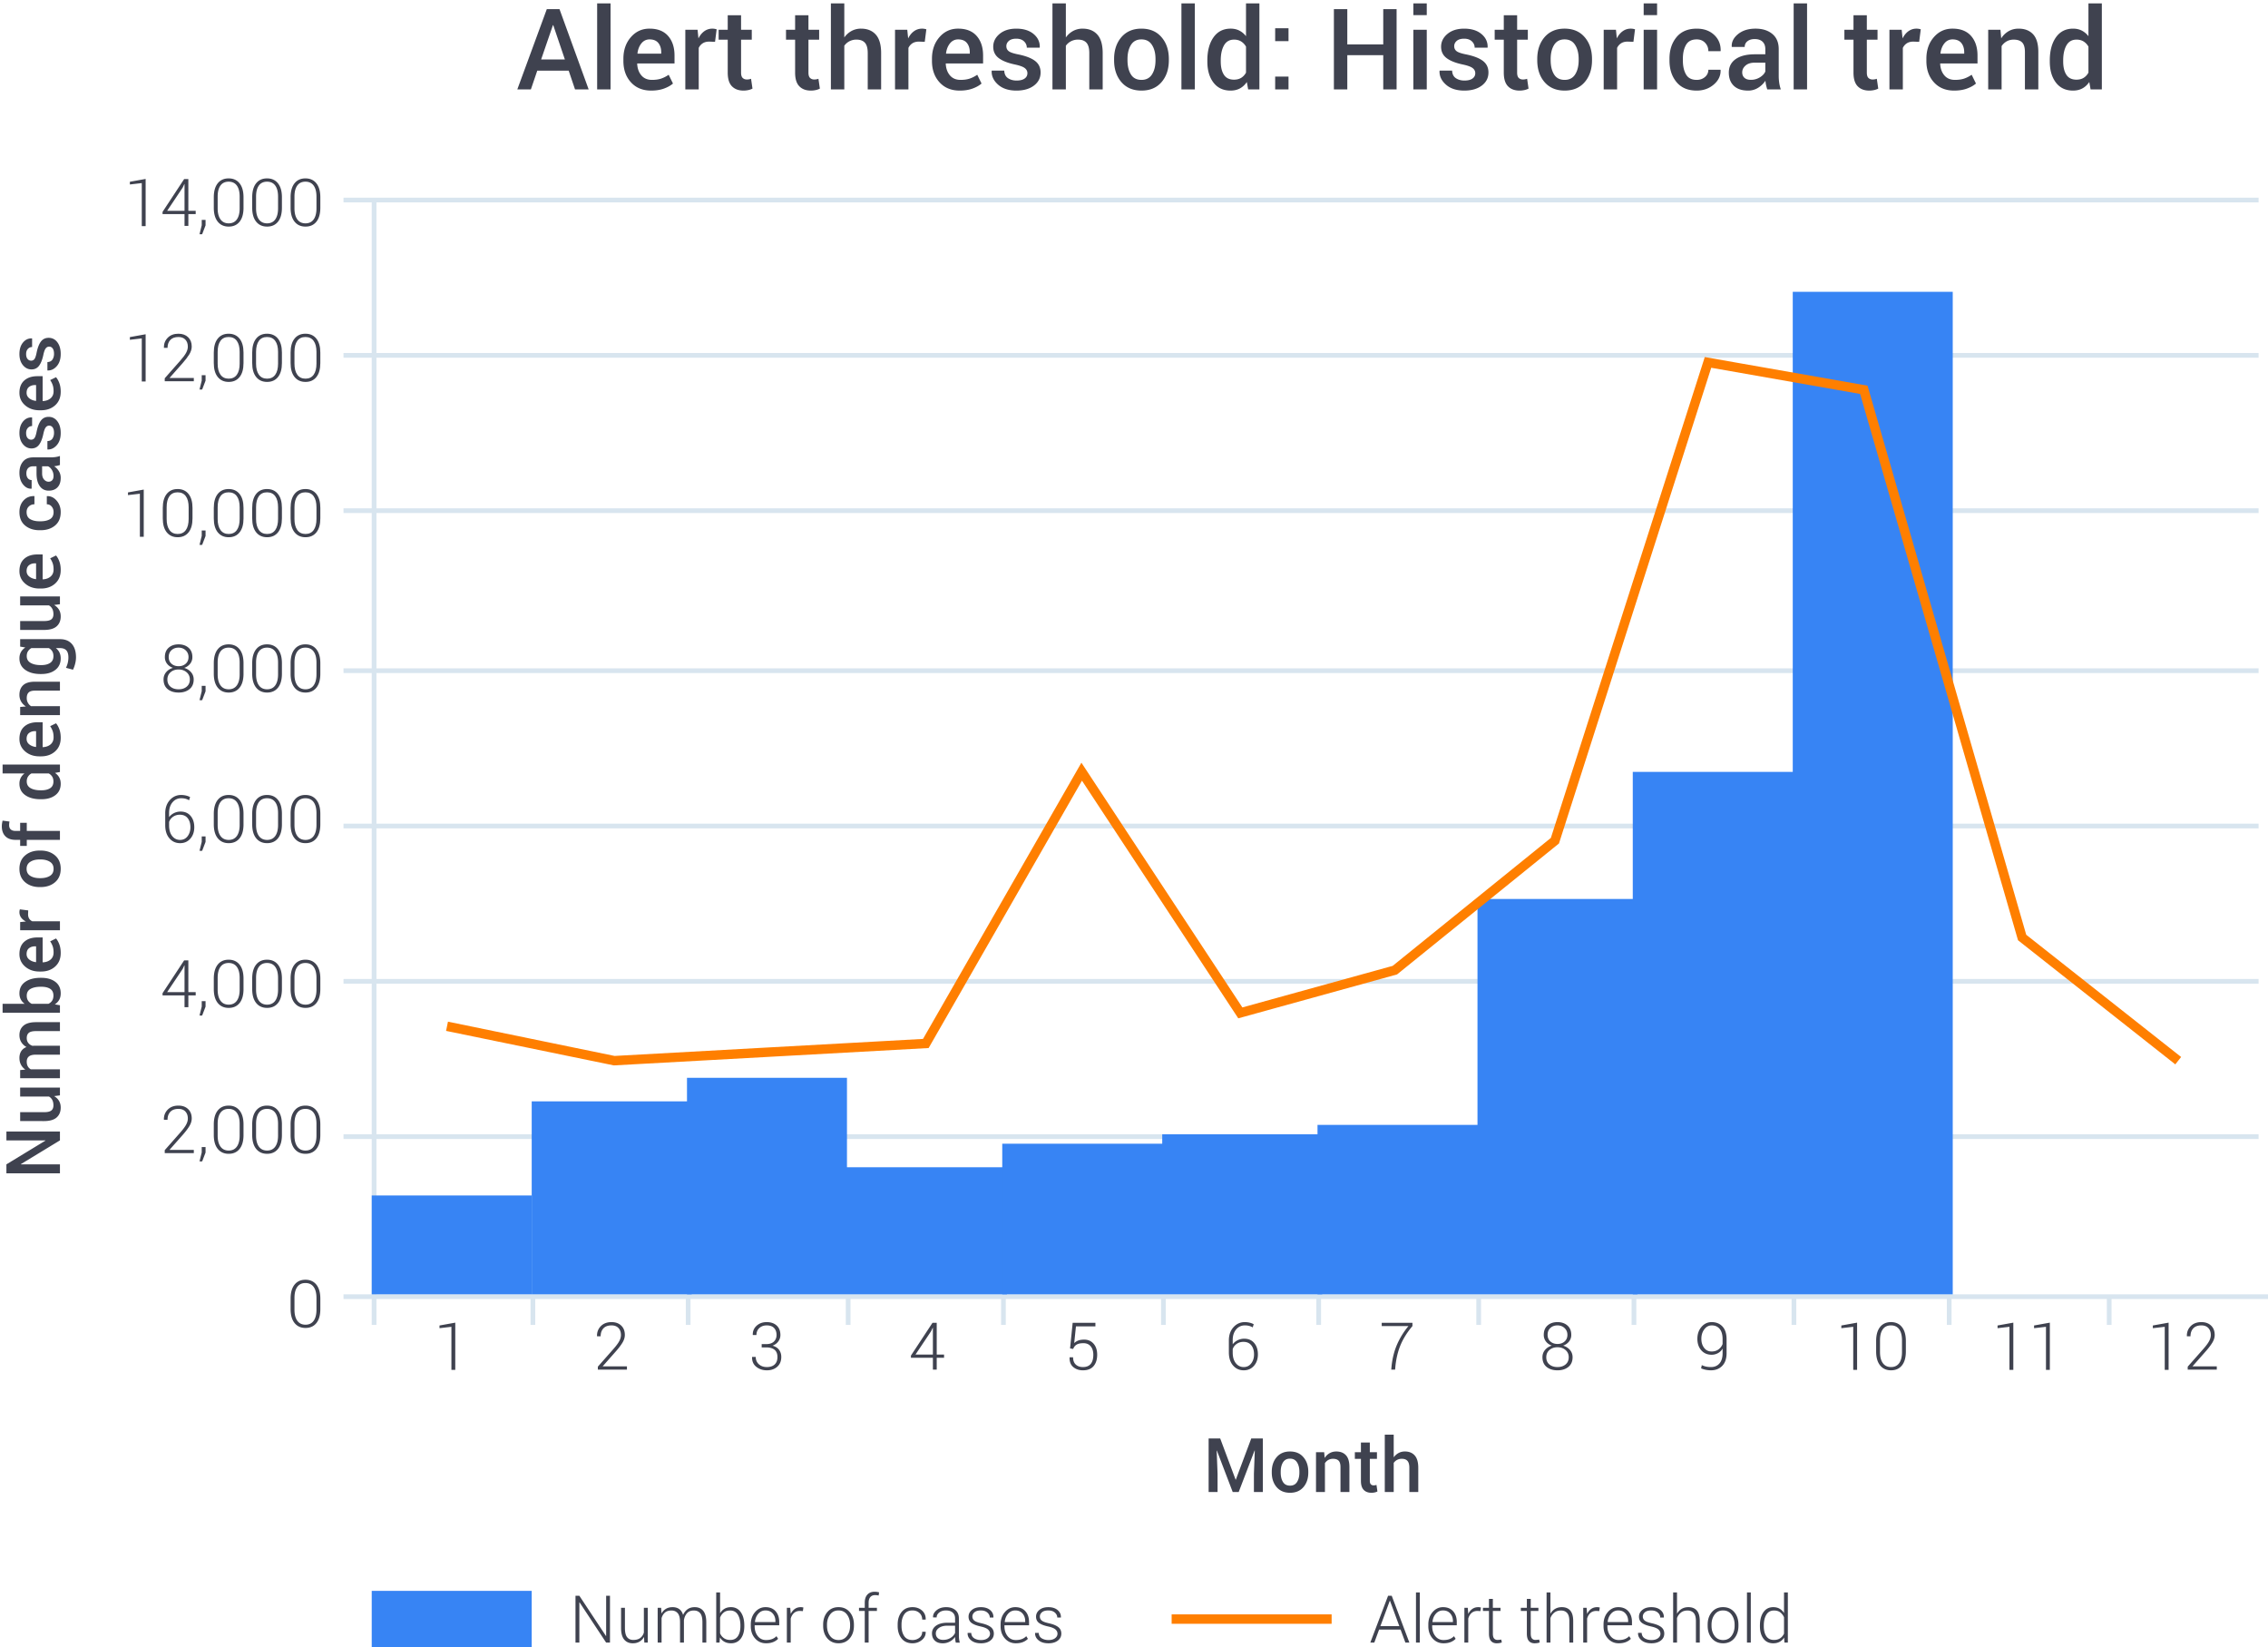
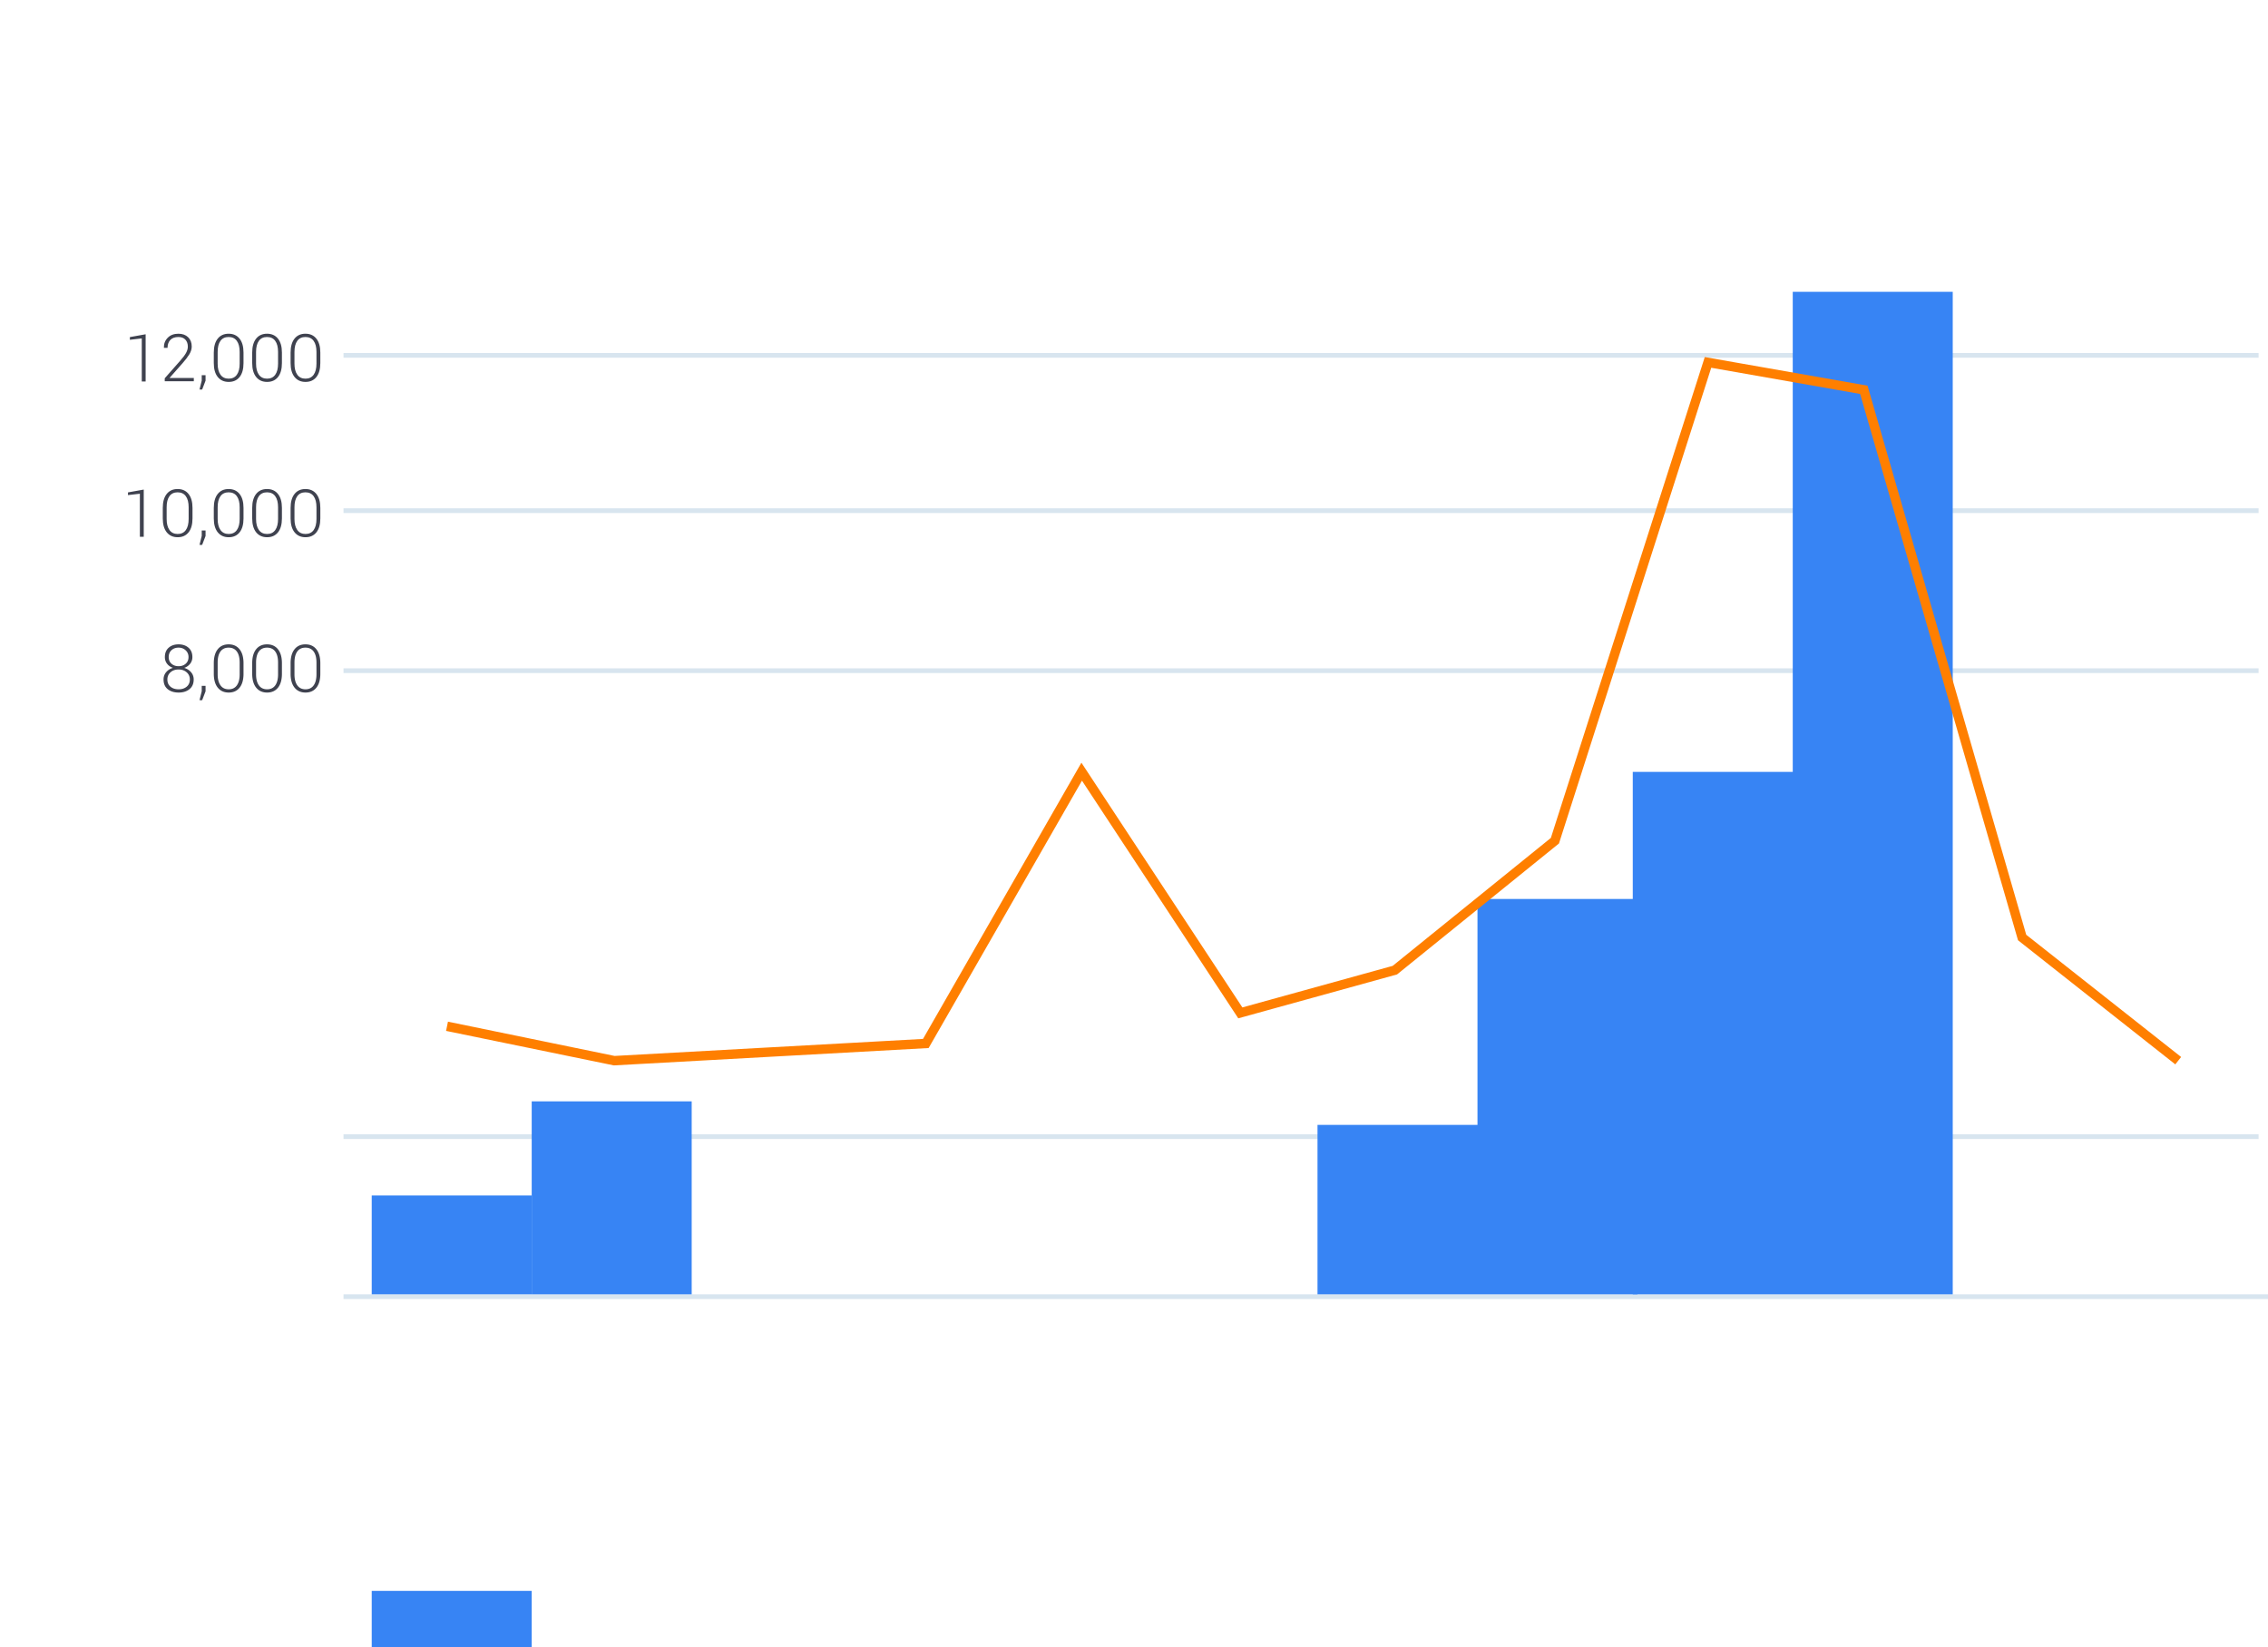
<svg xmlns="http://www.w3.org/2000/svg" width="482" height="350" viewBox="0 0 482 350">
  <g fill="none" fill-rule="evenodd">
-     <path fill="#3F424F" d="M96.755 291.048h-.82V281.9l-2.53.294v-.574l3.35-.601zM68.077 278.138c0 1.285-.278 2.274-.834 2.966-.556.693-1.328 1.04-2.317 1.04-.985 0-1.758-.348-2.321-1.043-.563-.695-.844-1.683-.844-2.963v-2.222c0-1.28.278-2.27.834-2.967.556-.697 1.328-1.046 2.317-1.046.989 0 1.764.349 2.324 1.046.56.697.841 1.686.841 2.967v2.222zm-.82-2.359c0-1.02-.2-1.806-.602-2.355-.4-.549-.982-.823-1.743-.823-.761 0-1.34.274-1.736.823-.397.55-.595 1.334-.595 2.355v2.482c0 1.011.202 1.796.605 2.355.403.558.983.837 1.74.837.756 0 1.334-.278 1.733-.834.398-.556.598-1.342.598-2.358v-2.482zM41.191 245h-6.18v-.629l3.261-3.698c.602-.68 1.027-1.248 1.275-1.706.249-.458.373-.896.373-1.316 0-.62-.174-1.116-.523-1.49-.349-.374-.842-.56-1.48-.56-.757 0-1.33.21-1.723.628-.392.42-.588.98-.588 1.682h-.758l-.014-.04c-.023-.83.246-1.532.807-2.106.56-.575 1.319-.862 2.276-.862.857 0 1.543.246 2.058.739.515.492.772 1.153.772 1.982 0 .547-.172 1.102-.516 1.665-.344.562-.824 1.19-1.439 1.883l-2.741 3.103.013.035h5.127v.69zm2.496-.123l-.725 1.887h-.56l.471-1.908v-1.141h.814v1.162zm8.066-3.74c0 1.286-.278 2.275-.834 2.967-.556.693-1.329 1.04-2.317 1.04-.985 0-1.758-.348-2.321-1.043-.563-.695-.844-1.683-.844-2.963v-2.222c0-1.28.278-2.27.834-2.967.556-.697 1.328-1.046 2.317-1.046.989 0 1.764.349 2.324 1.046.56.697.84 1.686.84 2.967v2.222zm-.82-2.358c0-1.02-.2-1.806-.602-2.355-.401-.549-.982-.823-1.743-.823-.761 0-1.34.274-1.736.823-.397.55-.595 1.334-.595 2.355v2.482c0 1.011.201 1.796.605 2.355.403.558.983.837 1.74.837.756 0 1.334-.278 1.732-.834.4-.556.599-1.342.599-2.358v-2.482zm8.982 2.359c0 1.285-.278 2.274-.834 2.966-.556.693-1.328 1.04-2.317 1.04-.985 0-1.758-.348-2.321-1.043-.563-.695-.844-1.683-.844-2.963v-2.222c0-1.28.278-2.27.834-2.967.556-.697 1.328-1.046 2.317-1.046.989 0 1.764.349 2.324 1.046.56.697.841 1.686.841 2.967v2.222zm-.82-2.359c0-1.02-.2-1.806-.602-2.355-.4-.549-.982-.823-1.743-.823-.761 0-1.34.274-1.736.823-.397.55-.595 1.334-.595 2.355v2.482c0 1.011.202 1.796.605 2.355.403.558.983.837 1.74.837.756 0 1.334-.278 1.733-.834.398-.556.598-1.342.598-2.358v-2.482zm8.982 2.359c0 1.285-.278 2.274-.834 2.966-.556.693-1.328 1.04-2.317 1.04-.985 0-1.758-.348-2.321-1.043-.563-.695-.844-1.683-.844-2.963v-2.222c0-1.28.278-2.27.834-2.967.556-.697 1.328-1.046 2.317-1.046.989 0 1.764.349 2.324 1.046.56.697.841 1.686.841 2.967v2.222zm-.82-2.359c0-1.02-.2-1.806-.602-2.355-.4-.549-.982-.823-1.743-.823-.761 0-1.34.274-1.736.823-.397.55-.595 1.334-.595 2.355v2.482c0 1.011.202 1.796.605 2.355.403.558.983.837 1.74.837.756 0 1.334-.278 1.733-.834.398-.556.598-1.342.598-2.358v-2.482zM40.03 210.794h1.558v.69h-1.559V214h-.813v-2.516h-4.67v-.464l4.588-6.973h.895v6.747zm-4.512 0h3.698v-5.674l-.041-.014-.349.746-3.308 4.942zm8.169 3.083l-.725 1.887h-.56l.471-1.908v-1.141h.814v1.162zm8.066-3.74c0 1.286-.278 2.275-.834 2.967-.556.693-1.329 1.04-2.317 1.04-.985 0-1.758-.348-2.321-1.043-.563-.695-.844-1.683-.844-2.963v-2.222c0-1.28.278-2.27.834-2.967.556-.697 1.328-1.046 2.317-1.046.989 0 1.764.349 2.324 1.046.56.697.84 1.686.84 2.967v2.222zm-.82-2.358c0-1.02-.2-1.806-.602-2.355-.401-.549-.982-.823-1.743-.823-.761 0-1.34.274-1.736.823-.397.55-.595 1.334-.595 2.355v2.482c0 1.011.201 1.796.605 2.355.403.558.983.837 1.74.837.756 0 1.334-.278 1.732-.834.4-.556.599-1.342.599-2.358v-2.482zm8.982 2.359c0 1.285-.278 2.274-.834 2.966-.556.693-1.328 1.04-2.317 1.04-.985 0-1.758-.348-2.321-1.043-.563-.695-.844-1.683-.844-2.963v-2.222c0-1.28.278-2.27.834-2.967.556-.697 1.328-1.046 2.317-1.046.989 0 1.764.349 2.324 1.046.56.697.841 1.686.841 2.967v2.222zm-.82-2.359c0-1.02-.2-1.806-.602-2.355-.4-.549-.982-.823-1.743-.823-.761 0-1.34.274-1.736.823-.397.55-.595 1.334-.595 2.355v2.482c0 1.011.202 1.796.605 2.355.403.558.983.837 1.74.837.756 0 1.334-.278 1.733-.834.398-.556.598-1.342.598-2.358v-2.482zm8.982 2.359c0 1.285-.278 2.274-.834 2.966-.556.693-1.328 1.04-2.317 1.04-.985 0-1.758-.348-2.321-1.043-.563-.695-.844-1.683-.844-2.963v-2.222c0-1.28.278-2.27.834-2.967.556-.697 1.328-1.046 2.317-1.046.989 0 1.764.349 2.324 1.046.56.697.841 1.686.841 2.967v2.222zm-.82-2.359c0-1.02-.2-1.806-.602-2.355-.4-.549-.982-.823-1.743-.823-.761 0-1.34.274-1.736.823-.397.55-.595 1.334-.595 2.355v2.482c0 1.011.202 1.796.605 2.355.403.558.983.837 1.74.837.756 0 1.334-.278 1.733-.834.398-.556.598-1.342.598-2.358v-2.482zM38.498 168.903c.342 0 .68.04 1.012.117.332.077.629.189.888.334l-.211.67a3.353 3.353 0 0 0-.773-.32 3.576 3.576 0 0 0-.916-.103c-.738 0-1.35.287-1.835.86-.486.575-.728 1.33-.728 2.264v.881a3.01 3.01 0 0 1 1.045-.854 3.077 3.077 0 0 1 1.409-.321c.893 0 1.6.307 2.119.923.52.615.78 1.417.78 2.406 0 .98-.28 1.788-.838 2.427-.559.638-1.284.957-2.178.957-.916 0-1.67-.342-2.266-1.026-.594-.683-.892-1.62-.892-2.81V172.8c0-1.149.326-2.085.978-2.81.651-.724 1.454-1.087 2.406-1.087zm-.273 4.198c-.552 0-1.034.143-1.446.43a2.157 2.157 0 0 0-.844 1.108v.731c0 .953.218 1.705.656 2.256.437.551.998.827 1.681.827.666 0 1.198-.26 1.597-.783.398-.521.598-1.158.598-1.91 0-.798-.194-1.44-.581-1.928-.388-.488-.941-.731-1.661-.731zm5.462 5.776l-.725 1.887h-.56l.471-1.908v-1.141h.814v1.162zm8.066-3.74c0 1.286-.278 2.275-.834 2.967-.556.693-1.329 1.04-2.317 1.04-.985 0-1.758-.348-2.321-1.043-.563-.695-.844-1.683-.844-2.963v-2.222c0-1.28.278-2.27.834-2.967.556-.697 1.328-1.046 2.317-1.046.989 0 1.764.349 2.324 1.046.56.697.84 1.686.84 2.967v2.222zm-.82-2.358c0-1.02-.2-1.806-.602-2.355-.401-.549-.982-.823-1.743-.823-.761 0-1.34.274-1.736.823-.397.55-.595 1.334-.595 2.355v2.482c0 1.011.201 1.796.605 2.355.403.558.983.837 1.74.837.756 0 1.334-.278 1.732-.834.4-.556.599-1.342.599-2.358v-2.482zm8.982 2.359c0 1.285-.278 2.274-.834 2.966-.556.693-1.328 1.04-2.317 1.04-.985 0-1.758-.348-2.321-1.043-.563-.695-.844-1.683-.844-2.963v-2.222c0-1.28.278-2.27.834-2.967.556-.697 1.328-1.046 2.317-1.046.989 0 1.764.349 2.324 1.046.56.697.841 1.686.841 2.967v2.222zm-.82-2.359c0-1.02-.2-1.806-.602-2.355-.4-.549-.982-.823-1.743-.823-.761 0-1.34.274-1.736.823-.397.55-.595 1.334-.595 2.355v2.482c0 1.011.202 1.796.605 2.355.403.558.983.837 1.74.837.756 0 1.334-.278 1.733-.834.398-.556.598-1.342.598-2.358v-2.482zm8.982 2.359c0 1.285-.278 2.274-.834 2.966-.556.693-1.328 1.04-2.317 1.04-.985 0-1.758-.348-2.321-1.043-.563-.695-.844-1.683-.844-2.963v-2.222c0-1.28.278-2.27.834-2.967.556-.697 1.328-1.046 2.317-1.046.989 0 1.764.349 2.324 1.046.56.697.841 1.686.841 2.967v2.222zm-.82-2.359c0-1.02-.2-1.806-.602-2.355-.4-.549-.982-.823-1.743-.823-.761 0-1.34.274-1.736.823-.397.55-.595 1.334-.595 2.355v2.482c0 1.011.202 1.796.605 2.355.403.558.983.837 1.74.837.756 0 1.334-.278 1.733-.834.398-.556.598-1.342.598-2.358v-2.482zM30.951 48.048h-.82V38.9l-2.53.294v-.574l3.35-.601v10.028zm9.078-3.254h1.559v.69h-1.559V48h-.813v-2.516h-4.67v-.464l4.588-6.973h.895v6.747zm-4.511 0h3.698V39.12l-.041-.014-.349.746-3.308 4.942zm8.169 3.083l-.725 1.887h-.56l.471-1.908v-1.141h.814v1.162zm8.066-3.74c0 1.286-.278 2.275-.834 2.967-.556.693-1.329 1.04-2.317 1.04-.985 0-1.758-.348-2.321-1.043-.563-.695-.844-1.683-.844-2.963v-2.222c0-1.28.278-2.27.834-2.967.556-.697 1.328-1.046 2.317-1.046.989 0 1.764.349 2.324 1.046.56.697.84 1.686.84 2.967v2.222zm-.82-2.358c0-1.02-.2-1.806-.602-2.355-.401-.549-.982-.823-1.743-.823-.761 0-1.34.274-1.736.823-.397.55-.595 1.334-.595 2.355v2.482c0 1.011.201 1.796.605 2.355.403.558.983.837 1.74.837.756 0 1.334-.278 1.732-.834.4-.556.599-1.342.599-2.358v-2.482zm8.982 2.359c0 1.285-.278 2.274-.834 2.966-.556.693-1.328 1.04-2.317 1.04-.985 0-1.758-.348-2.321-1.043-.563-.695-.844-1.683-.844-2.963v-2.222c0-1.28.278-2.27.834-2.967.556-.697 1.328-1.046 2.317-1.046.989 0 1.764.349 2.324 1.046.56.697.841 1.686.841 2.967v2.222zm-.82-2.359c0-1.02-.2-1.806-.602-2.355-.4-.549-.982-.823-1.743-.823-.761 0-1.34.274-1.736.823-.397.55-.595 1.334-.595 2.355v2.482c0 1.011.202 1.796.605 2.355.403.558.983.837 1.74.837.756 0 1.334-.278 1.733-.834.398-.556.598-1.342.598-2.358v-2.482zm8.982 2.359c0 1.285-.278 2.274-.834 2.966-.556.693-1.328 1.04-2.317 1.04-.985 0-1.758-.348-2.321-1.043-.563-.695-.844-1.683-.844-2.963v-2.222c0-1.28.278-2.27.834-2.967.556-.697 1.328-1.046 2.317-1.046.989 0 1.764.349 2.324 1.046.56.697.841 1.686.841 2.967v2.222zm-.82-2.359c0-1.02-.2-1.806-.602-2.355-.4-.549-.982-.823-1.743-.823-.761 0-1.34.274-1.736.823-.397.55-.595 1.334-.595 2.355v2.482c0 1.011.202 1.796.605 2.355.403.558.983.837 1.74.837.756 0 1.334-.278 1.733-.834.398-.556.598-1.342.598-2.358v-2.482zM133.237 291h-6.18v-.629l3.26-3.698c.602-.68 1.027-1.248 1.276-1.706.248-.458.372-.896.372-1.316 0-.62-.174-1.116-.523-1.49-.348-.374-.842-.56-1.48-.56-.756 0-1.33.21-1.722.628-.392.42-.588.98-.588 1.682h-.759l-.014-.04c-.022-.83.246-1.532.807-2.106.56-.575 1.32-.862 2.276-.862.857 0 1.543.246 2.058.739.515.492.772 1.153.772 1.982 0 .547-.172 1.102-.516 1.665-.344.562-.823 1.19-1.439 1.883l-2.74 3.103.013.035h5.127v.69zM161.875 285.58h.95c.725 0 1.274-.182 1.648-.544.374-.363.56-.829.56-1.398 0-.62-.175-1.115-.526-1.484-.35-.369-.872-.553-1.565-.553-.638 0-1.161.188-1.569.564-.408.376-.612.871-.612 1.486h-.765l-.014-.04c-.023-.775.248-1.42.813-1.935.566-.515 1.281-.773 2.147-.773.889 0 1.596.244 2.122.732.527.487.79 1.164.79 2.03 0 .47-.146.91-.437 1.323-.292.412-.702.719-1.231.92.62.177 1.084.477 1.391.898.308.422.462.92.462 1.494 0 .884-.286 1.579-.858 2.085-.572.506-1.307.759-2.205.759-.87 0-1.618-.248-2.242-.742-.624-.495-.925-1.182-.902-2.061l.013-.041h.766c0 .633.22 1.15.66 1.552.44.4 1.008.601 1.705.601.706 0 1.258-.183 1.654-.55.397-.367.595-.892.595-1.576 0-.697-.207-1.213-.622-1.548-.415-.335-1.007-.503-1.777-.503h-.95v-.697zM199.075 287.794h1.558v.69h-1.558V291h-.814v-2.516h-4.669v-.464l4.587-6.973h.896v6.747zm-4.512 0h3.698v-5.674l-.04-.014-.35.746-3.308 4.942zM227.413 286.495l.553-5.448h4.833v.759h-4.135l-.37 3.548a2.8 2.8 0 0 1 .828-.527c.3-.123.708-.191 1.223-.205.848-.014 1.531.271 2.051.855.52.583.78 1.367.78 2.351 0 1.007-.252 1.812-.756 2.413-.504.602-1.261.903-2.273.903-.82 0-1.504-.23-2.05-.687-.548-.458-.81-1.136-.787-2.034l.014-.041h.731c0 .67.19 1.182.571 1.538.38.355.888.533 1.521.533.738 0 1.29-.223 1.658-.67.367-.446.55-1.094.55-1.941 0-.743-.183-1.339-.55-1.788-.367-.449-.881-.673-1.542-.673-.638 0-1.124.101-1.46.304-.334.203-.577.51-.727.92l-.663-.11zM264.543 280.903c.342 0 .68.04 1.012.117.333.077.63.189.889.334l-.212.67a3.353 3.353 0 0 0-.773-.32 3.576 3.576 0 0 0-.916-.103c-.738 0-1.35.287-1.835.86-.485.575-.728 1.33-.728 2.264v.881a3.01 3.01 0 0 1 1.046-.854 3.077 3.077 0 0 1 1.408-.321c.893 0 1.6.307 2.12.923.519.615.779 1.417.779 2.406 0 .98-.28 1.788-.838 2.427-.558.638-1.284.957-2.177.957-.916 0-1.672-.342-2.266-1.026-.595-.683-.892-1.62-.892-2.81V284.8c0-1.149.326-2.085.977-2.81.652-.724 1.454-1.087 2.406-1.087zm-.273 4.198c-.551 0-1.033.143-1.446.43a2.157 2.157 0 0 0-.844 1.108v.731c0 .953.219 1.705.656 2.256.438.551.998.827 1.682.827.665 0 1.197-.26 1.596-.783.399-.521.598-1.158.598-1.91 0-.798-.193-1.44-.58-1.928-.388-.488-.942-.731-1.662-.731zM300.175 281.744c-1.075 1.276-1.898 2.572-2.467 3.886-.57 1.315-.95 2.827-1.142 4.536l-.075.834h-.82l.075-.834c.191-1.686.587-3.212 1.19-4.577a16.33 16.33 0 0 1 2.392-3.845h-5.681v-.697h6.528v.697zM333.93 283.61a2.23 2.23 0 0 1-.472 1.412 2.66 2.66 0 0 1-1.258.878c.606.187 1.092.498 1.46.933.366.436.55.945.55 1.528 0 .894-.299 1.58-.896 2.061-.597.481-1.365.722-2.304.722-.957 0-1.73-.24-2.32-.718-.59-.479-.886-1.167-.886-2.065 0-.588.18-1.1.54-1.534.36-.436.843-.747 1.45-.933-.525-.183-.94-.474-1.248-.875a2.248 2.248 0 0 1-.462-1.409c0-.856.27-1.522.81-1.996s1.241-.71 2.103-.71c.856 0 1.56.237 2.108.714.55.476.824 1.14.824 1.992zm-.54 4.758c0-.629-.229-1.14-.684-1.535-.456-.394-1.026-.59-1.71-.59-.692 0-1.262.196-1.708.59-.447.395-.67.906-.67 1.535 0 .652.22 1.162.663 1.531.442.37 1.018.554 1.73.554.692 0 1.262-.186 1.708-.557.447-.371.67-.88.67-1.528zm-.281-4.764c0-.575-.202-1.052-.605-1.433-.403-.38-.906-.57-1.507-.57-.616 0-1.12.182-1.511.546-.392.365-.588.85-.588 1.457 0 .587.197 1.058.591 1.411.394.353.901.53 1.521.53.606 0 1.108-.177 1.504-.53.397-.353.595-.824.595-1.411zM363.614 290.453c.756 0 1.358-.253 1.804-.759.447-.506.67-1.23.67-2.173v-.999c-.241.42-.566.743-.974.971a2.748 2.748 0 0 1-1.364.342c-.906 0-1.637-.314-2.19-.943-.554-.63-.831-1.443-.831-2.44 0-1.008.29-1.851.872-2.53.58-.68 1.3-1.019 2.156-1.019.962 0 1.732.314 2.31.94.58.627.869 1.537.869 2.731v2.933c0 1.153-.305 2.047-.916 2.683-.61.636-1.413.954-2.406.954-.356 0-.712-.035-1.07-.103a4.794 4.794 0 0 1-1.022-.314l.15-.684c.31.146.617.25.92.314a4.98 4.98 0 0 0 1.022.096zm.136-3.308c.593 0 1.089-.152 1.487-.455.4-.303.683-.678.851-1.125v-1.052c0-.944-.206-1.665-.618-2.164-.413-.499-.972-.748-1.678-.748-.643 0-1.173.278-1.59.834-.417.556-.625 1.228-.625 2.016 0 .766.196 1.406.588 1.921.391.515.92.773 1.585.773zM394.674 291.048h-.82V281.9l-2.53.294v-.574l3.35-.601v10.028zm10.364-3.91c0 1.285-.278 2.274-.834 2.966-.556.693-1.329 1.04-2.318 1.04-.984 0-1.758-.348-2.32-1.043-.563-.695-.845-1.683-.845-2.963v-2.222c0-1.28.278-2.27.834-2.967.556-.697 1.329-1.046 2.318-1.046.988 0 1.763.349 2.324 1.046.56.697.84 1.686.84 2.967v2.222zm-.82-2.359c0-1.02-.201-1.806-.602-2.355-.401-.549-.982-.823-1.743-.823-.762 0-1.34.274-1.737.823-.396.55-.594 1.334-.594 2.355v2.482c0 1.011.201 1.796.604 2.355.404.558.984.837 1.74.837.757 0 1.334-.278 1.733-.834.399-.556.598-1.342.598-2.358v-2.482zM427.876 291.048h-.82V281.9l-2.53.294v-.574l3.35-.601v10.028zm7.759 0h-.82V281.9l-2.53.294v-.574l3.35-.601v10.028zM460.876 291.048h-.82V281.9l-2.53.294v-.574l3.35-.601v10.028zm10.24-.048h-6.18v-.629l3.261-3.698c.602-.68 1.027-1.248 1.275-1.706.249-.458.373-.896.373-1.316 0-.62-.175-1.116-.523-1.49-.349-.374-.842-.56-1.48-.56-.757 0-1.33.21-1.723.628-.392.42-.588.98-.588 1.682h-.759l-.013-.04c-.023-.83.246-1.532.806-2.106.561-.575 1.32-.862 2.277-.862.857 0 1.542.246 2.057.739.515.492.773 1.153.773 1.982 0 .547-.172 1.102-.516 1.665-.344.562-.824 1.19-1.44 1.883l-2.74 3.103.013.035h5.127v.69zM259.32 305.625l3.274 8.75h.047l3.28-8.75h2.462V317h-1.899v-3.875l.188-4.93-.047-.007L263.25 317h-1.273l-3.36-8.79-.047.009.188 4.906V317h-1.899v-11.375h2.461zm10.961 7.07c0-1.255.344-2.286 1.031-3.093.698-.808 1.644-1.211 2.836-1.211 1.214 0 2.164.403 2.852 1.21.693.803 1.04 1.834 1.04 3.094v.164c0 1.271-.347 2.308-1.04 3.11-.688.797-1.633 1.195-2.836 1.195-1.208 0-2.159-.401-2.851-1.203-.688-.802-1.032-1.836-1.032-3.102v-.164zm1.899.164c0 .823.161 1.495.484 2.016.318.516.818.773 1.5.773.662 0 1.156-.257 1.484-.773.334-.52.5-1.193.5-2.016v-.164c0-.807-.166-1.471-.5-1.992-.328-.526-.828-.789-1.5-.789-.661 0-1.156.263-1.484.79-.323.525-.484 1.19-.484 1.991v.164zm9.234-4.312l.11 1.219c.275-.433.623-.77 1.042-1.012.42-.242.892-.363 1.418-.363.88 0 1.567.267 2.059.8.492.534.738 1.366.738 2.497V317h-1.898v-5.297c0-.635-.132-1.087-.395-1.355-.263-.269-.662-.403-1.199-.403-.37 0-.7.082-.992.246-.292.164-.531.39-.719.676V317h-1.898v-8.453h1.734zm9.703-2.055v2.055h1.516v1.406h-1.516v4.672c0 .349.076.598.227.746.15.149.351.223.601.223a1.852 1.852 0 0 0 .586-.102l.203 1.39a2.177 2.177 0 0 1-.578.208c-.224.05-.455.074-.695.074-.698 0-1.245-.204-1.64-.613-.397-.41-.594-1.051-.594-1.926v-4.672h-1.29v-1.406h1.29v-2.055h1.89zm5.078 3.149a3.013 3.013 0 0 1 1.028-.922c.403-.219.85-.328 1.34-.328.895 0 1.595.282 2.097.847.503.565.754 1.436.754 2.614V317h-1.898v-5.164c0-.667-.133-1.148-.399-1.445-.265-.297-.664-.446-1.195-.446a2.047 2.047 0 0 0-1.727.867V317h-1.898v-12.188h1.898v4.829zM129.634 349h-.814l-5.653-8.559-.041.007V349h-.82v-9.953h.82l5.653 8.545.041-.007v-8.538h.814V349zm7.232-1.21a2.55 2.55 0 0 1-.957 1.002c-.4.234-.875.352-1.422.352-.779 0-1.39-.265-1.832-.793-.442-.53-.663-1.35-.663-2.461v-4.286h.82v4.3c0 .902.154 1.549.462 1.94.308.393.744.589 1.309.589.62 0 1.114-.14 1.483-.417.37-.278.627-.661.773-1.149v-5.263h.82V349h-.724l-.069-1.21zm3.637-6.186l.075 1.223a2.6 2.6 0 0 1 .947-1.005c.394-.237.865-.355 1.412-.355.565 0 1.037.137 1.418.41.38.273.653.69.817 1.25.223-.519.541-.925.953-1.22.413-.293.915-.44 1.508-.44.788 0 1.397.262 1.825.786.428.524.643 1.335.643 2.434V349h-.82v-4.327c0-.912-.161-1.555-.483-1.931-.321-.376-.769-.564-1.343-.564-.633 0-1.123.198-1.47.594-.346.397-.56.905-.642 1.525 0 .032 0 .077.003.137l.004.13V349h-.828v-4.327c0-.893-.162-1.533-.488-1.918-.326-.385-.774-.577-1.344-.577-.578 0-1.037.147-1.377.44-.34.295-.578.69-.714 1.187V349h-.828v-7.396h.732zm17.678 3.903c0 1.107-.251 1.99-.752 2.649-.502.658-1.192.988-2.072.988-.542 0-1.009-.109-1.4-.325a2.505 2.505 0 0 1-.951-.933l-.089 1.114h-.704v-10.664h.82v4.43c.246-.415.56-.735.944-.96.382-.226.838-.34 1.367-.34.888 0 1.583.355 2.085 1.064.501.708.752 1.653.752 2.833v.144zm-.827-.144c0-.943-.183-1.71-.547-2.3-.365-.59-.905-.885-1.62-.885-.57 0-1.03.141-1.378.424a2.53 2.53 0 0 0-.776 1.086v3.343c.182.429.455.77.817 1.022.362.253.812.38 1.35.38.716 0 1.253-.265 1.613-.793.36-.529.54-1.24.54-2.133v-.144zm5.434 3.78c-.925 0-1.694-.341-2.307-1.025-.613-.683-.92-1.55-.92-2.597v-.376c0-1.058.305-1.935.913-2.632.609-.698 1.346-1.046 2.212-1.046.906 0 1.62.287 2.14.861.519.574.778 1.34.778 2.297v.697h-5.222v.199c0 .833.22 1.53.663 2.091.442.56 1.023.841 1.743.841.51 0 .946-.07 1.306-.212.36-.141.667-.344.923-.608l.348.56c-.278.292-.63.523-1.056.694-.426.171-.933.257-1.52.257zm-.102-6.979c-.607 0-1.115.231-1.525.694-.41.462-.65 1.042-.718 1.74l.014.034h4.334v-.205c0-.643-.19-1.18-.567-1.614-.379-.432-.891-.649-1.538-.649zm7.943.144l-.608-.041c-.515 0-.938.144-1.269.434-.33.29-.566.687-.707 1.193V349h-.82v-7.396h.717l.103 1.23v.082c.214-.456.501-.811.861-1.066.36-.256.789-.383 1.285-.383a2.186 2.186 0 0 1 .547.075l-.11.766zm4.307 2.884c0-1.089.298-1.982.895-2.68.597-.697 1.388-1.045 2.372-1.045.99 0 1.782.348 2.379 1.046.597.697.896 1.59.896 2.68v.225c0 1.094-.298 1.988-.893 2.683-.594.695-1.384 1.043-2.368 1.043-.994 0-1.789-.348-2.386-1.043-.597-.695-.895-1.59-.895-2.683v-.226zm.82.226c0 .857.216 1.577.65 2.16.432.583 1.036.875 1.81.875.762 0 1.36-.292 1.795-.875.435-.583.653-1.303.653-2.16v-.226c0-.843-.219-1.558-.656-2.146-.438-.588-1.04-.882-1.805-.882-.766 0-1.365.294-1.798.882-.433.588-.65 1.303-.65 2.146v.226zM183.78 349v-6.727h-1.223v-.67h1.223v-1.08c0-.742.186-1.317.557-1.722.372-.406.892-.609 1.562-.609.15 0 .303.012.458.035.155.022.313.054.472.095l-.102.677a3.03 3.03 0 0 0-.745-.089c-.447 0-.789.141-1.026.424-.237.283-.355.679-.355 1.19v1.08h1.763v.67h-1.763V349h-.82zm10.152-.547c.542 0 1.02-.155 1.435-.465.415-.31.622-.74.622-1.292h.725l.014.041c.022.684-.251 1.256-.82 1.716-.57.46-1.229.69-1.976.69-1.008 0-1.786-.345-2.335-1.035-.549-.69-.824-1.578-.824-2.663v-.287c0-1.075.276-1.96.828-2.652.551-.693 1.326-1.04 2.324-1.04.811 0 1.487.24 2.027.719.54.478.8 1.107.782 1.886l-.013.041h-.732c0-.592-.2-1.065-.598-1.418-.399-.353-.887-.53-1.466-.53-.793 0-1.38.284-1.76.851-.381.568-.571 1.282-.571 2.143v.287c0 .875.189 1.595.567 2.16.378.566.969.848 1.77.848zm9.194.547a7.446 7.446 0 0 1-.116-.65 4.46 4.46 0 0 1-.034-.553 3.264 3.264 0 0 1-1.094.964 3.093 3.093 0 0 1-1.538.383c-.72 0-1.28-.192-1.678-.575-.4-.382-.599-.895-.599-1.538 0-.683.295-1.23.886-1.64.59-.41 1.386-.616 2.389-.616h1.634v-.916c0-.528-.17-.943-.51-1.244-.34-.3-.814-.45-1.425-.45-.57 0-1.042.143-1.418.43-.376.287-.564.638-.564 1.052l-.752-.006-.014-.041c-.027-.552.224-1.045.755-1.48.531-.436 1.207-.653 2.027-.653.816 0 1.472.207 1.969.622.497.415.745 1.01.745 1.784v3.637c0 .26.015.512.044.759.03.246.08.49.147.731h-.854zm-2.687-.581c.588 0 1.108-.138 1.559-.414.451-.275.777-.627.978-1.056v-1.545h-1.648c-.743 0-1.336.159-1.78.475-.445.317-.667.71-.667 1.18 0 .4.138.728.413.98.276.253.658.38 1.145.38zm9.96-1.299c0-.346-.142-.65-.427-.91-.285-.259-.799-.47-1.541-.635-.884-.191-1.537-.444-1.959-.759-.421-.314-.632-.758-.632-1.333 0-.565.238-1.042.714-1.432.476-.39 1.106-.584 1.89-.584.834 0 1.495.206 1.983.618.487.413.72.929.697 1.549l-.014.04h-.758c0-.405-.172-.758-.517-1.059-.344-.3-.807-.45-1.39-.45-.598 0-1.045.128-1.344.385-.298.258-.448.56-.448.906 0 .342.129.624.387.848.257.223.77.419 1.541.588.88.196 1.538.463 1.976.803.437.34.656.8.656 1.384 0 .615-.25 1.113-.749 1.494-.499.38-1.158.57-1.979.57-.897 0-1.603-.214-2.115-.642-.513-.428-.756-.939-.728-1.531l.013-.041h.752c.032.533.25.92.653 1.162.403.241.878.362 1.425.362.593 0 1.06-.13 1.402-.39.341-.26.512-.574.512-.943zm5.476 2.024c-.925 0-1.694-.342-2.307-1.026-.613-.683-.92-1.55-.92-2.597v-.376c0-1.058.305-1.935.913-2.632.608-.698 1.346-1.046 2.211-1.046.907 0 1.62.287 2.14.861.52.574.78 1.34.78 2.297v.697h-5.223v.199c0 .833.22 1.53.663 2.091.442.56 1.023.841 1.743.841.51 0 .946-.07 1.306-.212.36-.141.667-.344.922-.608l.35.56c-.279.292-.63.523-1.057.694-.426.171-.933.257-1.521.257zm-.103-6.98c-.606 0-1.114.231-1.524.694-.41.462-.65 1.042-.718 1.74l.014.034h4.334v-.205c0-.643-.19-1.18-.567-1.614-.379-.432-.891-.649-1.539-.649zm8.97 4.956c0-.346-.143-.65-.428-.91-.285-.259-.799-.47-1.542-.635-.884-.191-1.537-.444-1.958-.759-.422-.314-.632-.758-.632-1.333 0-.565.238-1.042.714-1.432.476-.39 1.106-.584 1.89-.584.834 0 1.495.206 1.983.618.487.413.72.929.697 1.549l-.014.04h-.759c0-.405-.172-.758-.516-1.059-.344-.3-.808-.45-1.39-.45-.598 0-1.046.128-1.344.385-.299.258-.448.56-.448.906 0 .342.129.624.386.848.258.223.772.419 1.542.588.88.196 1.538.463 1.975.803.438.34.657.8.657 1.384 0 .615-.25 1.113-.749 1.494-.499.38-1.159.57-1.979.57-.898 0-1.603-.214-2.116-.642-.512-.428-.755-.939-.728-1.531l.014-.041h.752c.032.533.25.92.653 1.162.403.241.878.362 1.425.362.593 0 1.06-.13 1.401-.39.342-.26.513-.574.513-.943zM297.651 346.225h-4.56L292.067 349h-.847l3.78-9.953h.772l3.753 9.953h-.847l-1.026-2.775zm-4.286-.732h4.02l-1.983-5.387h-.04l-1.997 5.387zM301.74 349h-.813v-10.664h.813V349zm5.038.144c-.925 0-1.694-.342-2.307-1.026-.613-.683-.92-1.55-.92-2.597v-.376c0-1.058.305-1.935.913-2.632.609-.698 1.346-1.046 2.212-1.046.907 0 1.62.287 2.14.861.519.574.779 1.34.779 2.297v.697h-5.223v.199c0 .833.221 1.53.663 2.091.442.56 1.023.841 1.743.841.51 0 .946-.07 1.306-.212.36-.141.668-.344.923-.608l.348.56c-.278.292-.63.523-1.056.694-.426.171-.933.257-1.52.257zm-.102-6.98c-.606 0-1.114.231-1.525.694-.41.462-.649 1.042-.717 1.74l.013.034h4.334v-.205c0-.643-.189-1.18-.567-1.614-.378-.432-.891-.649-1.538-.649zm7.943.144l-.608-.041c-.515 0-.938.144-1.268.434-.33.29-.567.687-.708 1.193V349h-.82v-7.396h.718l.102 1.23v.082c.214-.456.501-.811.862-1.066.36-.256.788-.383 1.285-.383a2.186 2.186 0 0 1 .547.075l-.11.766zm2.646-2.598v1.894h1.627v.67h-1.627v4.819c0 .483.087.826.263 1.029a.88.88 0 0 0 .7.304c.133 0 .261-.006.387-.017.125-.012.27-.031.434-.058l.123.608a2.12 2.12 0 0 1-.5.137 3.653 3.653 0 0 1-.587.048c-.52 0-.924-.165-1.213-.493-.29-.328-.434-.847-.434-1.558v-4.82h-1.279v-.67h1.279v-1.893h.827zm8.052 0v1.894h1.627v.67h-1.627v4.819c0 .483.088.826.264 1.029a.88.88 0 0 0 .7.304c.132 0 .261-.006.387-.017.125-.012.27-.031.434-.058l.123.608a2.12 2.12 0 0 1-.5.137 3.653 3.653 0 0 1-.587.048c-.52 0-.924-.165-1.214-.493-.289-.328-.434-.847-.434-1.558v-4.82h-1.278v-.67h1.278v-1.893h.827zm4.184 3.158c.246-.442.574-.786.984-1.032.41-.246.889-.37 1.436-.37.78 0 1.377.242 1.794.725.417.483.626 1.233.626 2.25V349h-.82v-4.573c0-.802-.159-1.378-.476-1.726-.316-.349-.753-.523-1.309-.523-.56 0-1.028.147-1.404.44a2.564 2.564 0 0 0-.831 1.173V349h-.82v-10.664h.82v4.532zm10.377-.56l-.608-.041c-.515 0-.938.144-1.269.434-.33.29-.566.687-.707 1.193V349h-.82v-7.396h.717l.103 1.23v.082c.214-.456.501-.811.861-1.066.36-.256.789-.383 1.285-.383a2.186 2.186 0 0 1 .547.075l-.109.766zm4.136 6.836c-.925 0-1.694-.342-2.307-1.026-.613-.683-.92-1.55-.92-2.597v-.376c0-1.058.304-1.935.913-2.632.608-.698 1.345-1.046 2.211-1.046.907 0 1.62.287 2.14.861.52.574.78 1.34.78 2.297v.697h-5.224v.199c0 .833.221 1.53.664 2.091.442.56 1.023.841 1.743.841.51 0 .945-.07 1.305-.212.36-.141.668-.344.923-.608l.349.56c-.278.292-.63.523-1.056.694-.426.171-.933.257-1.521.257zm-.103-6.98c-.606 0-1.114.231-1.524.694-.41.462-.65 1.042-.718 1.74l.014.034h4.334v-.205c0-.643-.19-1.18-.568-1.614-.378-.432-.89-.649-1.538-.649zm8.969 4.956c0-.346-.143-.65-.427-.91-.285-.259-.799-.47-1.542-.635-.884-.191-1.537-.444-1.958-.759-.422-.314-.633-.758-.633-1.333 0-.565.238-1.042.715-1.432.476-.39 1.106-.584 1.89-.584.834 0 1.495.206 1.982.618.488.413.72.929.698 1.549l-.014.04h-.759c0-.405-.172-.758-.516-1.059-.344-.3-.808-.45-1.391-.45-.597 0-1.045.128-1.343.385-.299.258-.448.56-.448.906 0 .342.129.624.386.848.258.223.771.419 1.542.588.88.196 1.538.463 1.975.803.438.34.656.8.656 1.384 0 .615-.25 1.113-.748 1.494-.5.38-1.159.57-1.98.57-.897 0-1.602-.214-2.115-.642-.513-.428-.755-.939-.728-1.531l.014-.041h.752c.032.533.25.92.653 1.162.403.241.878.362 1.425.362.592 0 1.06-.13 1.401-.39.342-.26.513-.574.513-.943zm3.52-4.252c.247-.442.575-.786.985-1.032.41-.246.888-.37 1.435-.37.78 0 1.378.242 1.795.725.417.483.625 1.233.625 2.25V349h-.82v-4.573c0-.802-.158-1.378-.475-1.726-.317-.349-.753-.523-1.31-.523-.56 0-1.028.147-1.404.44a2.564 2.564 0 0 0-.83 1.173V349h-.82v-10.664h.82v4.532zm6.515 2.324c0-1.089.299-1.982.896-2.68.597-.697 1.387-1.045 2.372-1.045.989 0 1.782.348 2.379 1.046.597.697.895 1.59.895 2.68v.225c0 1.094-.297 1.988-.892 2.683-.595.695-1.384 1.043-2.369 1.043-.993 0-1.788-.348-2.385-1.043-.597-.695-.896-1.59-.896-2.683v-.226zm.82.226c0 .857.217 1.577.65 2.16.433.583 1.037.875 1.811.875.761 0 1.36-.292 1.795-.875.435-.583.653-1.303.653-2.16v-.226c0-.843-.22-1.558-.657-2.146-.437-.588-1.039-.882-1.804-.882-.766 0-1.365.294-1.798.882-.433.588-.65 1.303-.65 2.146v.226zm8.347 3.582h-.813v-10.664h.813V349zm1.941-3.637c0-1.18.25-2.125.749-2.833.499-.709 1.195-1.063 2.088-1.063.515 0 .962.11 1.34.328.378.219.693.529.944.93v-4.39h.813V349h-.725l-.068-1.073a2.537 2.537 0 0 1-.95.902c-.387.21-.843.315-1.367.315-.884 0-1.576-.33-2.075-.988-.499-.659-.749-1.542-.749-2.65v-.143zm.82.144c0 .893.18 1.604.537 2.133.358.528.897.793 1.617.793.529 0 .97-.119 1.323-.356s.628-.565.824-.984v-3.473a2.625 2.625 0 0 0-.793-1.042c-.342-.267-.789-.4-1.34-.4-.72 0-1.261.295-1.624.885-.362.59-.543 1.357-.543 2.3v.144zM120.861 15.016h-6.68L112.823 19h-2.883l6.27-17.063h2.695l6.2 17.063h-2.895l-1.348-3.984zm-5.859-2.38h5.05l-2.472-7.288h-.07l-2.508 7.289zM129.756 19h-2.848V.719h2.848V19zm8.625.246c-1.797 0-3.229-.588-4.295-1.764-1.066-1.175-1.6-2.685-1.6-4.529v-.469c0-1.843.53-3.373 1.588-4.588 1.059-1.214 2.385-1.818 3.979-1.81 1.71 0 3.021.518 3.931 1.553.91 1.035 1.366 2.423 1.366 4.166v1.675h-7.91l-.024.06c.047 1.007.342 1.831.885 2.472.543.64 1.295.96 2.256.96.765 0 1.422-.093 1.968-.28a6.45 6.45 0 0 0 1.582-.81l.914 1.864c-.476.422-1.109.777-1.898 1.067-.789.289-1.703.433-2.742.433zm-.328-10.875c-.703 0-1.282.28-1.735.838-.453.559-.734 1.268-.843 2.127l.023.059h5.027v-.293c0-.805-.205-1.461-.615-1.97-.41-.507-1.03-.76-1.857-.76zm13.91.516l-1.219-.047c-.555 0-1.017.117-1.389.351a2.315 2.315 0 0 0-.86.996V19h-2.849V6.32h2.602l.188 1.84c.32-.648.732-1.156 1.236-1.523a2.878 2.878 0 0 1 1.74-.551c.172 0 .332.014.48.041.149.027.286.06.41.1l-.34 2.66zm5.531-5.649V6.32h2.274v2.11h-2.274v7.008c0 .523.113.896.34 1.119.227.222.527.334.902.334.157 0 .309-.014.457-.041.149-.028.29-.065.422-.112l.305 2.086a3.266 3.266 0 0 1-.867.31 4.82 4.82 0 0 1-1.043.112c-1.047 0-1.867-.307-2.461-.92-.594-.613-.89-1.576-.89-2.889V8.43h-1.934V6.32h1.933V3.238h2.836zm14.32 0V6.32h2.274v2.11h-2.274v7.008c0 .523.114.896.34 1.119.227.222.528.334.903.334.156 0 .308-.014.457-.041.148-.028.289-.065.422-.112l.304 2.086a3.266 3.266 0 0 1-.867.31 4.82 4.82 0 0 1-1.043.112c-1.047 0-1.867-.307-2.46-.92-.595-.613-.891-1.576-.891-2.889V8.43h-1.934V6.32h1.934V3.238h2.835zm7.618 4.723a4.52 4.52 0 0 1 1.54-1.383 4.15 4.15 0 0 1 2.01-.492c1.344 0 2.393.424 3.147 1.271.754.848 1.13 2.155 1.13 3.92V19h-2.847v-7.746c0-1-.2-1.723-.598-2.168-.398-.445-.996-.668-1.793-.668a3.18 3.18 0 0 0-1.494.346c-.441.23-.806.548-1.095.955V19h-2.848V.719h2.848V7.96zm17.097.926l-1.218-.047c-.555 0-1.018.117-1.39.351a2.315 2.315 0 0 0-.86.996V19h-2.848V6.32h2.601l.188 1.84c.32-.648.732-1.156 1.236-1.523a2.878 2.878 0 0 1 1.74-.551c.172 0 .333.014.481.041.148.027.285.06.41.1l-.34 2.66zm7.43 10.36c-1.797 0-3.229-.589-4.295-1.765-1.066-1.175-1.6-2.685-1.6-4.529v-.469c0-1.843.53-3.373 1.588-4.588 1.059-1.214 2.385-1.818 3.979-1.81 1.71 0 3.021.518 3.931 1.553.91 1.035 1.366 2.423 1.366 4.166v1.675h-7.91l-.024.06c.047 1.007.342 1.831.885 2.472.543.64 1.295.96 2.256.96.765 0 1.422-.093 1.969-.28a6.45 6.45 0 0 0 1.582-.81l.914 1.864c-.477.422-1.11.777-1.899 1.067-.789.289-1.703.433-2.742.433zm-.328-10.876c-.703 0-1.281.28-1.735.838-.453.559-.734 1.268-.843 2.127l.023.059h5.028v-.293c0-.805-.206-1.461-.616-1.97-.41-.507-1.029-.76-1.857-.76zm14.719 7.184c0-.438-.188-.801-.563-1.09-.375-.29-1.074-.543-2.098-.762-1.515-.32-2.662-.775-3.439-1.365-.777-.59-1.166-1.393-1.166-2.408 0-1.063.45-1.97 1.348-2.72.898-.75 2.082-1.124 3.55-1.124 1.547 0 2.776.38 3.686 1.143.91.761 1.346 1.705 1.307 2.83l-.024.07h-2.73c0-.524-.2-.973-.598-1.348-.398-.375-.945-.562-1.64-.562-.688 0-1.212.154-1.57.463-.36.308-.54.685-.54 1.13 0 .446.17.8.51 1.061.34.262 1.03.494 2.068.697 1.594.328 2.776.791 3.545 1.389.77.598 1.154 1.412 1.154 2.443 0 1.141-.47 2.067-1.412 2.778-.941.71-2.181 1.066-3.72 1.066-1.649 0-2.95-.422-3.903-1.266-.953-.843-1.406-1.812-1.36-2.906l.024-.07h2.649c.031.734.297 1.27.797 1.605.5.336 1.109.504 1.828.504.734 0 1.3-.14 1.699-.422.398-.28.598-.66.598-1.136zm8.168-7.594a4.52 4.52 0 0 1 1.54-1.383 4.15 4.15 0 0 1 2.01-.492c1.344 0 2.393.424 3.147 1.271.754.848 1.13 2.155 1.13 3.92V19h-2.847v-7.746c0-1-.2-1.723-.598-2.168-.398-.445-.996-.668-1.793-.668a3.18 3.18 0 0 0-1.494.346c-.441.23-.806.548-1.095.955V19h-2.848V.719h2.848V7.96zm10.253 4.582c0-1.883.516-3.43 1.547-4.64 1.047-1.212 2.465-1.817 4.254-1.817 1.82 0 3.246.605 4.278 1.816 1.039 1.203 1.558 2.75 1.558 4.641v.246c0 1.906-.52 3.461-1.558 4.664-1.032 1.195-2.45 1.793-4.254 1.793-1.813 0-3.239-.601-4.278-1.805-1.03-1.203-1.547-2.753-1.547-4.652v-.246zm2.848.246c0 1.234.242 2.242.727 3.024.476.773 1.226 1.16 2.25 1.16.992 0 1.734-.387 2.226-1.16.5-.782.75-1.79.75-3.024v-.246c0-1.211-.25-2.207-.75-2.988-.492-.79-1.242-1.184-2.25-1.184-.992 0-1.734.395-2.226 1.184-.485.789-.727 1.785-.727 2.988v.246zM253.928 19h-2.848V.719h2.848V19zm2.66-6.164c0-2.024.433-3.654 1.3-4.893.868-1.238 2.087-1.857 3.657-1.857.687 0 1.303.139 1.846.416a4.177 4.177 0 0 1 1.412 1.19V.718h2.847V19h-2.39l-.281-1.57c-.407.593-.895 1.045-1.465 1.353-.57.309-1.235.463-1.993.463-1.554 0-2.765-.566-3.632-1.7-.868-1.132-1.301-2.62-1.301-4.464v-.246zm2.848.246c0 1.172.224 2.105.673 2.8.45.696 1.162 1.044 2.139 1.044.602 0 1.111-.13 1.53-.387.417-.258.76-.625 1.025-1.102v-5.53a2.998 2.998 0 0 0-1.032-1.096c-.421-.262-.921-.393-1.5-.393-.968 0-1.683.408-2.144 1.225-.461.816-.691 1.88-.691 3.193v.246zM273.838 19h-2.836v-2.73h2.836V19zm0-10.266h-2.836v-2.73h2.836v2.73zM296.807 19h-2.836v-7.277h-7.64V19h-2.849V1.937h2.848v7.5h7.64v-7.5h2.837V19zm6.41 0h-2.848V6.32h2.848V19zm0-15.785h-2.848V.719h2.848v2.496zm10.312 12.34c0-.438-.187-.801-.562-1.09-.375-.29-1.074-.543-2.098-.762-1.515-.32-2.662-.775-3.44-1.365-.777-.59-1.165-1.393-1.165-2.408 0-1.063.449-1.97 1.347-2.72.899-.75 2.082-1.124 3.551-1.124 1.547 0 2.775.38 3.686 1.143.91.761 1.345 1.705 1.306 2.83l-.023.07h-2.73c0-.524-.2-.973-.598-1.348-.399-.375-.946-.562-1.64-.562-.688 0-1.212.154-1.571.463-.36.308-.54.685-.54 1.13 0 .446.17.8.51 1.061.34.262 1.03.494 2.069.697 1.594.328 2.775.791 3.545 1.389s1.154 1.412 1.154 2.443c0 1.141-.47 2.067-1.412 2.778-.941.71-2.182 1.066-3.72 1.066-1.65 0-2.95-.422-3.903-1.266-.953-.843-1.406-1.812-1.36-2.906l.024-.07h2.648c.032.734.297 1.27.797 1.605.5.336 1.11.504 1.828.504.735 0 1.301-.14 1.7-.422.398-.28.597-.66.597-1.136zm8.895-12.317V6.32h2.273v2.11h-2.273v7.008c0 .523.113.896.34 1.119.226.222.527.334.902.334.156 0 .309-.014.457-.041.148-.028.29-.065.422-.112l.305 2.086a3.266 3.266 0 0 1-.868.31 4.82 4.82 0 0 1-1.043.112c-1.046 0-1.867-.307-2.46-.92-.594-.613-.891-1.576-.891-2.889V8.43h-1.934V6.32h1.934V3.238h2.836zm4.277 9.305c0-1.883.516-3.43 1.547-4.64 1.047-1.212 2.465-1.817 4.254-1.817 1.82 0 3.246.605 4.277 1.816 1.04 1.203 1.559 2.75 1.559 4.641v.246c0 1.906-.52 3.461-1.559 4.664-1.031 1.195-2.449 1.793-4.254 1.793-1.812 0-3.238-.601-4.277-1.805-1.031-1.203-1.547-2.753-1.547-4.652v-.246zm2.848.246c0 1.234.242 2.242.726 3.024.477.773 1.227 1.16 2.25 1.16.993 0 1.735-.387 2.227-1.16.5-.782.75-1.79.75-3.024v-.246c0-1.211-.25-2.207-.75-2.988-.492-.79-1.242-1.184-2.25-1.184-.992 0-1.734.395-2.227 1.184-.484.789-.726 1.785-.726 2.988v.246zm17.59-3.902l-1.22-.047c-.554 0-1.017.117-1.388.351a2.315 2.315 0 0 0-.861.996V19h-2.848V6.32h2.602l.187 1.84c.32-.648.733-1.156 1.237-1.523a2.878 2.878 0 0 1 1.74-.551c.172 0 .332.014.48.041.149.027.286.06.41.1l-.34 2.66zM352.166 19h-2.848V6.32h2.848V19zm0-15.785h-2.848V.719h2.848v2.496zm8.426 13.758c.695 0 1.281-.205 1.758-.616.476-.41.714-.923.714-1.54h2.579l.023.07c.04 1.187-.443 2.21-1.447 3.07-1.004.86-2.213 1.29-3.627 1.29-1.867 0-3.299-.602-4.295-1.806-.996-1.203-1.494-2.726-1.494-4.57v-.41c0-1.836.498-3.357 1.494-4.565.996-1.207 2.428-1.81 4.295-1.81 1.523 0 2.76.443 3.709 1.33.949.887 1.408 2.014 1.377 3.38l-.024.071h-2.59c0-.695-.228-1.285-.685-1.77-.457-.484-1.053-.726-1.787-.726-1.07 0-1.828.389-2.274 1.166-.445.777-.668 1.752-.668 2.924v.41c0 1.195.223 2.178.668 2.947.446.77 1.203 1.155 2.274 1.155zM375.58 19a10.51 10.51 0 0 1-.252-.938 6.702 6.702 0 0 1-.135-.914 5.031 5.031 0 0 1-1.54 1.495 3.92 3.92 0 0 1-2.14.603c-1.32 0-2.333-.34-3.04-1.02-.707-.68-1.06-1.613-1.06-2.8 0-1.227.483-2.182 1.452-2.865.969-.684 2.332-1.026 4.09-1.026h2.215v-1.113c0-.664-.195-1.184-.586-1.559-.39-.375-.95-.562-1.676-.562-.648 0-1.164.156-1.547.469a1.488 1.488 0 0 0-.574 1.207h-2.742l-.012-.07c-.054-1 .393-1.887 1.342-2.66.95-.774 2.186-1.161 3.709-1.161 1.477 0 2.668.375 3.574 1.125.906.75 1.36 1.828 1.36 3.234v5.637c0 .523.035 1.025.105 1.506.07.48.184.951.34 1.412h-2.883zm-3.492-2.04a3.58 3.58 0 0 0 1.94-.538c.574-.36.954-.77 1.142-1.23v-1.876h-2.262c-.828 0-1.476.205-1.945.616-.469.41-.703.892-.703 1.447 0 .484.158.869.474 1.154.317.285.768.428 1.354.428zM384.04 19h-2.848V.719h2.848V19zm12.703-15.762V6.32h2.274v2.11h-2.274v7.008c0 .523.113.896.34 1.119.227.222.527.334.902.334.157 0 .309-.014.457-.041.149-.028.29-.065.422-.112l.305 2.086a3.266 3.266 0 0 1-.867.31 4.82 4.82 0 0 1-1.043.112c-1.047 0-1.867-.307-2.461-.92-.594-.613-.89-1.576-.89-2.889V8.43h-1.934V6.32h1.933V3.238h2.836zm11.121 5.649l-1.219-.047c-.554 0-1.017.117-1.388.351a2.315 2.315 0 0 0-.862.996V19h-2.847V6.32h2.601l.188 1.84c.32-.648.732-1.156 1.236-1.523a2.878 2.878 0 0 1 1.74-.551c.172 0 .332.014.48.041.15.027.286.06.411.1l-.34 2.66zm7.43 10.36c-1.797 0-3.229-.589-4.295-1.765-1.066-1.175-1.6-2.685-1.6-4.529v-.469c0-1.843.53-3.373 1.588-4.588 1.059-1.214 2.385-1.818 3.979-1.81 1.71 0 3.021.518 3.931 1.553.91 1.035 1.366 2.423 1.366 4.166v1.675h-7.91l-.024.06c.047 1.007.342 1.831.885 2.472.543.64 1.295.96 2.256.96.765 0 1.422-.093 1.968-.28a6.45 6.45 0 0 0 1.582-.81l.915 1.864c-.477.422-1.11.777-1.899 1.067-.789.289-1.703.433-2.742.433zm-.328-10.876c-.703 0-1.281.28-1.735.838-.453.559-.734 1.268-.843 2.127l.023.059h5.027v-.293c0-.805-.205-1.461-.615-1.97-.41-.507-1.03-.76-1.857-.76zm10.172-2.05l.164 1.827a4.535 4.535 0 0 1 1.564-1.517c.63-.363 1.338-.545 2.127-.545 1.32 0 2.35.4 3.088 1.201.738.8 1.107 2.049 1.107 3.744V19h-2.847v-7.945c0-.953-.197-1.631-.592-2.034-.395-.402-.994-.603-1.799-.603-.555 0-1.05.123-1.488.37a3.077 3.077 0 0 0-1.078 1.013V19h-2.848V6.32h2.602zm10.488 6.515c0-2.024.434-3.654 1.3-4.893.868-1.238 2.087-1.857 3.657-1.857.687 0 1.303.139 1.846.416a4.177 4.177 0 0 1 1.412 1.19V.718h2.847V19h-2.39l-.281-1.57c-.407.593-.895 1.045-1.465 1.353-.57.309-1.235.463-1.992.463-1.555 0-2.766-.566-3.633-1.7-.867-1.132-1.301-2.62-1.301-4.464v-.246zm2.848.246c0 1.172.224 2.105.673 2.8.45.696 1.163 1.044 2.14 1.044.6 0 1.11-.13 1.528-.387.418-.258.76-.625 1.026-1.102v-5.53a2.998 2.998 0 0 0-1.031-1.096c-.422-.262-.922-.393-1.5-.393-.97 0-1.684.408-2.145 1.225-.46.816-.691 1.88-.691 3.193v.246zM12.738 240.402v1.891l-8.304 5.047.015.047h8.29v1.898H1.362v-1.898l8.297-5.047-.015-.047H1.363v-1.89h11.375zm-1.234-7.515c.448.265.793.601 1.035 1.008.242.406.363.875.363 1.406 0 .906-.289 1.614-.867 2.125-.578.51-1.476.765-2.695.765H4.285v-1.89h5.07c.74 0 1.258-.12 1.555-.36.297-.24.445-.601.445-1.086 0-.458-.082-.842-.246-1.152a1.787 1.787 0 0 0-.714-.73h-6.11v-1.899h8.453v1.656l-1.234.157zm-7.219-5.532l1.102-.101a2.865 2.865 0 0 1-.93-1.04c-.219-.416-.328-.898-.328-1.444 0-.553.125-1.027.375-1.422.25-.396.625-.693 1.125-.891a2.962 2.962 0 0 1-1.102-1.031c-.265-.427-.398-.927-.398-1.5 0-.85.29-1.52.871-2.012.58-.492 1.462-.738 2.645-.738h5.093v1.898H7.637c-.719 0-1.224.124-1.516.371-.292.248-.437.619-.437 1.114 0 .406.109.75.328 1.03.218.282.513.485.883.61.078 0 .145-.002.203-.008.057-.005.112-.007.164-.007h5.476v1.898H7.637c-.693 0-1.192.126-1.496.379-.305.253-.457.624-.457 1.113 0 .386.074.712.222.98.149.269.358.481.63.637h6.202v1.899H4.285v-1.735zm4.508-19.601c1.234 0 2.228.288 2.98.863.753.576 1.13 1.387 1.13 2.434 0 .526-.107.983-.321 1.37a2.675 2.675 0 0 1-.937.974l1.093.187v1.594H.551v-1.899h4.695a2.726 2.726 0 0 1-.828-.937c-.193-.365-.29-.79-.29-1.274 0-1.057.412-1.873 1.235-2.449.823-.575 1.912-.863 3.266-.863h.164zm-.164 1.898c-.88 0-1.591.151-2.133.453-.542.303-.812.782-.812 1.438 0 .422.093.775.28 1.059.188.283.449.509.782.675h3.547c.339-.161.6-.385.785-.672.185-.286.277-.645.277-1.078 0-.656-.23-1.132-.69-1.43-.462-.296-1.086-.445-1.872-.445h-.164zm4.273-7.164c0 1.198-.392 2.153-1.175 2.864-.784.71-1.79 1.066-3.02 1.066h-.312c-1.23 0-2.25-.353-3.06-1.059-.809-.705-1.211-1.59-1.206-2.652 0-1.14.345-2.014 1.035-2.621.69-.607 1.616-.91 2.777-.91H9.06v5.273l.039.016c.672-.031 1.221-.228 1.648-.59.427-.362.64-.863.64-1.504 0-.51-.062-.948-.187-1.312a4.3 4.3 0 0 0-.539-1.055l1.242-.61c.282.318.519.74.711 1.266.193.526.29 1.136.29 1.828zm-7.25.219c0 .469.187.854.559 1.156.372.302.845.49 1.418.563l.039-.016v-3.351h-.195c-.537 0-.974.136-1.313.41-.338.273-.508.686-.508 1.238zm.344-9.273l-.031.812c0 .37.078.678.234.926.156.247.378.439.664.574h5.875v1.899H4.285v-1.735l1.227-.125c-.433-.213-.771-.488-1.016-.824a1.919 1.919 0 0 1-.367-1.16c0-.115.009-.222.027-.32.018-.1.04-.19.067-.274l1.773.227zm2.438-4.961c-1.256 0-2.287-.344-3.094-1.032-.807-.698-1.211-1.643-1.211-2.836 0-1.213.404-2.164 1.21-2.851.803-.693 1.834-1.04 3.095-1.04h.164c1.27 0 2.307.347 3.109 1.04.797.687 1.195 1.633 1.195 2.836 0 1.208-.4 2.159-1.203 2.851-.802.688-1.836 1.032-3.101 1.032h-.164zm.164-1.899c.823 0 1.494-.161 2.015-.484.516-.318.774-.818.774-1.5 0-.662-.258-1.156-.774-1.485-.52-.333-1.192-.5-2.015-.5h-.164c-.808 0-1.472.167-1.993.5-.526.329-.789.829-.789 1.5 0 .662.263 1.157.79 1.485.525.323 1.19.484 1.992.484h.164zm4.14-8.133H5.691v1.29H4.285v-1.29h-.984c-.933 0-1.651-.253-2.156-.761-.506-.508-.758-1.22-.758-2.137 0-.182.014-.367.043-.555.028-.187.069-.398.12-.633l1.47.196c-.021.104-.04.22-.055.347a3.38 3.38 0 0 0-.024.41c0 .412.118.72.352.926.234.206.57.309 1.008.309h.984v-1.719h1.406v1.719h7.047v1.898zm-4.11-8.632c-1.348 0-2.435-.29-3.26-.868-.826-.578-1.24-1.39-1.24-2.437 0-.458.093-.869.278-1.23.185-.363.45-.676.793-.942H.551v-1.898h12.187v1.593l-1.047.188c.396.27.697.596.903.976.205.38.308.823.308 1.329 0 1.036-.377 1.843-1.132 2.421-.756.579-1.748.868-2.977.868h-.164zm.165-1.899c.781 0 1.404-.15 1.867-.45.464-.299.695-.774.695-1.425 0-.4-.085-.74-.257-1.02a1.963 1.963 0 0 0-.735-.683H6.676a1.999 1.999 0 0 0-.73.688c-.175.28-.262.614-.262 1 0 .645.272 1.122.816 1.43.544.307 1.254.46 2.129.46h.164zm4.11-11.14c0 1.197-.393 2.152-1.176 2.863-.784.71-1.79 1.066-3.02 1.066h-.312c-1.23 0-2.25-.353-3.06-1.058-.809-.706-1.211-1.59-1.206-2.653 0-1.14.345-2.014 1.035-2.62.69-.608 1.616-.911 2.777-.911H9.06v5.273l.039.016c.672-.031 1.221-.228 1.648-.59.427-.362.64-.863.64-1.504 0-.51-.062-.948-.187-1.312a4.3 4.3 0 0 0-.539-1.055l1.242-.61c.282.318.519.74.711 1.266.193.526.29 1.136.29 1.829zm-7.25.218c0 .469.186.854.558 1.157.372.302.845.49 1.418.562l.039-.016v-3.351h-.195c-.537 0-.974.137-1.313.41-.338.273-.508.686-.508 1.238zm-1.368-6.781l1.219-.11a3.023 3.023 0 0 1-1.012-1.042 2.783 2.783 0 0 1-.363-1.418c0-.88.267-1.567.8-2.059.535-.492 1.367-.738 2.497-.738h5.312v1.898H7.441c-.635 0-1.087.132-1.355.395s-.402.663-.402 1.199c0 .37.082.7.246.992.164.292.389.531.675.719h6.133v1.898H4.285v-1.734zm4.344-7c-1.344 0-2.43-.294-3.258-.883-.828-.588-1.242-1.406-1.242-2.453 0-.505.108-.95.324-1.332.216-.383.527-.707.934-.973l-1.102-.187V135.8h8.453c1.089 0 1.93.336 2.524 1.008.593.671.89 1.625.89 2.859 0 .411-.058.855-.175 1.332a6.188 6.188 0 0 1-.465 1.293l-1.492-.406c.161-.313.287-.658.378-1.035a4.96 4.96 0 0 0 .137-1.168c0-.688-.147-1.19-.441-1.508-.295-.318-.746-.477-1.356-.477h-.867c.339.266.595.58.77.942.174.362.261.777.261 1.246 0 1.036-.377 1.849-1.132 2.437-.756.589-1.748.883-2.977.883h-.164zm.164-1.898c.776 0 1.397-.155 1.863-.465.466-.31.7-.79.7-1.442 0-.406-.085-.748-.254-1.027a1.874 1.874 0 0 0-.73-.676H6.667a2.029 2.029 0 0 0-.723.684c-.174.278-.261.613-.261 1.004 0 .65.273 1.134.82 1.449.547.315 1.255.473 2.125.473h.164zm2.71-12.774c.449.266.794.602 1.036 1.008s.363.875.363 1.406c0 .906-.289 1.615-.867 2.125-.578.51-1.476.766-2.695.766H4.285v-1.89h5.07c.74 0 1.258-.12 1.555-.36.297-.24.445-.602.445-1.086 0-.458-.082-.843-.246-1.152a1.787 1.787 0 0 0-.714-.73h-6.11v-1.9h8.453v1.657l-1.234.156zm1.4-7.422c0 1.198-.393 2.153-1.176 2.864-.784.71-1.79 1.066-3.02 1.066h-.312c-1.23 0-2.25-.353-3.06-1.059-.809-.705-1.211-1.59-1.206-2.652 0-1.14.345-2.014 1.035-2.621.69-.607 1.616-.91 2.777-.91H9.06v5.273l.039.016c.672-.031 1.221-.228 1.648-.59.427-.362.64-.863.64-1.504 0-.51-.062-.948-.187-1.312a4.3 4.3 0 0 0-.539-1.055l1.242-.61c.282.318.519.74.711 1.266.193.526.29 1.136.29 1.828zm-7.25.219c0 .469.186.854.558 1.156.372.302.845.49 1.418.563l.039-.016v-3.351h-.195c-.537 0-.974.136-1.313.41-.338.273-.508.686-.508 1.238zm5.734-12.539c0-.464-.137-.854-.41-1.172a1.3 1.3 0 0 0-1.028-.476v-1.72l.047-.015c.792-.026 1.474.296 2.047.965.573.67.86 1.475.86 2.418 0 1.245-.402 2.2-1.204 2.863-.802.664-1.817.996-3.047.996H8.38c-1.224 0-2.238-.332-3.043-.996-.805-.664-1.207-1.618-1.207-2.863 0-1.016.295-1.84.887-2.473.59-.633 1.342-.938 2.254-.918l.046.016v1.727c-.463 0-.856.152-1.18.457-.322.304-.484.701-.484 1.191 0 .714.26 1.219.778 1.516.518.296 1.168.445 1.949.445h.273c.797 0 1.452-.149 1.965-.445.513-.297.77-.802.77-1.516zm1.351-9.992a7.006 7.006 0 0 1-.625.168 4.468 4.468 0 0 1-.61.09c.397.26.729.602.997 1.027.268.424.402.9.402 1.426 0 .88-.226 1.556-.68 2.027-.452.471-1.075.707-1.867.707-.817 0-1.454-.323-1.91-.969-.455-.645-.683-1.554-.683-2.726v-1.477H7.02c-.443 0-.79.13-1.04.39-.25.261-.375.634-.375 1.118 0 .432.105.776.313 1.031a.992.992 0 0 0 .805.383v1.828l-.047.008c-.667.036-1.258-.262-1.774-.895-.515-.632-.773-1.457-.773-2.472 0-.985.25-1.779.75-2.383.5-.604 1.219-.906 2.156-.906h3.758a6.93 6.93 0 0 0 1.004-.07 5.33 5.33 0 0 0 .941-.227V98.8zm-1.36 2.328c0-.48-.119-.91-.358-1.293-.24-.383-.513-.637-.82-.762H8.95v1.508c0 .552.136.984.41 1.297.273.312.594.469.964.469.323 0 .58-.106.77-.317.19-.21.285-.511.285-.902zm-.937-10.695c-.291 0-.533.125-.726.375-.193.25-.362.716-.508 1.398-.214 1.01-.517 1.775-.91 2.293-.393.518-.929.777-1.606.777-.708 0-1.312-.3-1.812-.898-.5-.6-.75-1.388-.75-2.367 0-1.032.254-1.85.762-2.457.507-.607 1.136-.897 1.886-.871l.047.015v1.82a1.19 1.19 0 0 0-.898.399c-.25.266-.375.63-.375 1.094 0 .458.103.807.308 1.047.206.24.457.359.754.359a.846.846 0 0 0 .707-.34c.175-.226.33-.686.465-1.379.219-1.062.527-1.85.926-2.363.398-.513.941-.77 1.629-.77.76 0 1.377.314 1.851.942.474.627.711 1.454.711 2.48 0 1.1-.28 1.966-.843 2.602-.563.635-1.209.937-1.938.906l-.047-.016v-1.765c.49-.021.847-.198 1.07-.531.224-.334.336-.74.336-1.22 0-.489-.093-.866-.28-1.132a.882.882 0 0 0-.759-.398zm2.461-7.196c0 1.198-.392 2.153-1.175 2.864-.784.71-1.79 1.066-3.02 1.066h-.312c-1.23 0-2.25-.353-3.06-1.059-.809-.705-1.211-1.59-1.206-2.652 0-1.14.345-2.014 1.035-2.621.69-.607 1.616-.91 2.777-.91H9.06v5.273l.039.016c.672-.031 1.221-.228 1.648-.59.427-.362.64-.863.64-1.504 0-.51-.062-.948-.187-1.312a4.3 4.3 0 0 0-.539-1.055l1.242-.61c.282.318.519.74.711 1.266.193.526.29 1.136.29 1.828zm-7.25.219c0 .469.187.854.559 1.156.372.302.845.49 1.418.563l.039-.016V81.81h-.195c-.537 0-.974.136-1.313.41-.338.273-.508.686-.508 1.238zm4.79-9.812c-.292 0-.534.125-.727.375-.193.25-.362.716-.508 1.398-.214 1.01-.517 1.775-.91 2.293-.393.518-.929.777-1.606.777-.708 0-1.312-.3-1.812-.898-.5-.6-.75-1.388-.75-2.367 0-1.032.254-1.85.762-2.457.507-.607 1.136-.898 1.886-.871l.047.015v1.82a1.19 1.19 0 0 0-.898.399c-.25.266-.375.63-.375 1.094 0 .458.103.807.308 1.047.206.24.457.359.754.359a.846.846 0 0 0 .707-.34c.175-.227.33-.686.465-1.379.219-1.062.527-1.85.926-2.363.398-.513.941-.77 1.629-.77.76 0 1.377.314 1.851.942.474.627.711 1.454.711 2.48 0 1.1-.28 1.966-.843 2.602-.563.635-1.209.937-1.938.906l-.047-.016v-1.765c.49-.021.847-.198 1.07-.531.224-.334.336-.74.336-1.22 0-.489-.093-.866-.28-1.132a.882.882 0 0 0-.759-.398z" />
-     <path stroke="#D8E5EF" stroke-linecap="square" d="M79.5 281V42.5M113.25 281v-5M146.25 281v-5M180.25 281v-5M213.25 281v-5M247.25 281v-5M280.25 281v-5M314.25 281v-5M347.25 281v-5M381.25 281v-5M414.25 281v-5M448.25 281v-5M73.501 42.5H479.5M73.501 208.5H479.5M73.501 175.5H479.5" />
    <path fill="#3F424F" d="M40.884 139.61a2.23 2.23 0 0 1-.472 1.412 2.66 2.66 0 0 1-1.258.878c.606.187 1.093.498 1.46.933.367.436.55.945.55 1.528 0 .894-.298 1.58-.895 2.061-.597.481-1.365.722-2.304.722-.957 0-1.73-.24-2.321-.718-.59-.479-.885-1.167-.885-2.065 0-.588.18-1.1.54-1.534.36-.436.843-.747 1.449-.933-.524-.183-.94-.474-1.248-.875a2.248 2.248 0 0 1-.46-1.409c0-.856.27-1.522.81-1.996s1.24-.71 2.101-.71c.857 0 1.56.237 2.11.714.548.476.823 1.14.823 1.992zm-.54 4.758c0-.629-.228-1.14-.684-1.535-.456-.394-1.025-.59-1.709-.59-.693 0-1.262.196-1.709.59-.446.395-.67.906-.67 1.535 0 .652.221 1.162.663 1.531.442.37 1.019.554 1.73.554.693 0 1.262-.186 1.709-.557.446-.371.67-.88.67-1.528zm-.28-4.764c0-.575-.202-1.052-.606-1.433-.403-.38-.905-.57-1.507-.57-.615 0-1.119.182-1.51.546-.392.365-.588.85-.588 1.457 0 .587.197 1.058.59 1.411.395.353.902.53 1.522.53.606 0 1.107-.177 1.504-.53.396-.353.594-.824.594-1.411zm3.623 7.273l-.725 1.887h-.56l.471-1.908v-1.141h.814v1.162zm8.066-3.74c0 1.286-.278 2.275-.834 2.967-.556.693-1.329 1.04-2.317 1.04-.985 0-1.758-.348-2.321-1.043-.563-.695-.844-1.683-.844-2.963v-2.222c0-1.28.278-2.27.834-2.967.556-.697 1.328-1.046 2.317-1.046.989 0 1.764.349 2.324 1.046.56.697.84 1.686.84 2.967v2.222zm-.82-2.358c0-1.02-.2-1.806-.602-2.355-.401-.549-.982-.823-1.743-.823-.761 0-1.34.274-1.736.823-.397.55-.595 1.334-.595 2.355v2.482c0 1.011.201 1.796.605 2.355.403.558.983.837 1.74.837.756 0 1.334-.278 1.732-.834.4-.556.599-1.342.599-2.358v-2.482zm8.982 2.359c0 1.285-.278 2.274-.834 2.966-.556.693-1.328 1.04-2.317 1.04-.985 0-1.758-.348-2.321-1.043-.563-.695-.844-1.683-.844-2.963v-2.222c0-1.28.278-2.27.834-2.967.556-.697 1.328-1.046 2.317-1.046.989 0 1.764.349 2.324 1.046.56.697.841 1.686.841 2.967v2.222zm-.82-2.359c0-1.02-.2-1.806-.602-2.355-.4-.549-.982-.823-1.743-.823-.761 0-1.34.274-1.736.823-.397.55-.595 1.334-.595 2.355v2.482c0 1.011.202 1.796.605 2.355.403.558.983.837 1.74.837.756 0 1.334-.278 1.733-.834.398-.556.598-1.342.598-2.358v-2.482zm8.982 2.359c0 1.285-.278 2.274-.834 2.966-.556.693-1.328 1.04-2.317 1.04-.985 0-1.758-.348-2.321-1.043-.563-.695-.844-1.683-.844-2.963v-2.222c0-1.28.278-2.27.834-2.967.556-.697 1.328-1.046 2.317-1.046.989 0 1.764.349 2.324 1.046.56.697.841 1.686.841 2.967v2.222zm-.82-2.359c0-1.02-.2-1.806-.602-2.355-.4-.549-.982-.823-1.743-.823-.761 0-1.34.274-1.736.823-.397.55-.595 1.334-.595 2.355v2.482c0 1.011.202 1.796.605 2.355.403.558.983.837 1.74.837.756 0 1.334-.278 1.733-.834.398-.556.598-1.342.598-2.358v-2.482z" />
    <path stroke="#D8E5EF" stroke-linecap="square" d="M73.501 142.5H479.5" />
    <path fill="#3F424F" d="M30.548 114.048h-.82V104.9l-2.53.294v-.574l3.35-.601v10.028zm10.363-3.91c0 1.285-.278 2.274-.834 2.966-.556.693-1.328 1.04-2.317 1.04-.985 0-1.758-.348-2.321-1.043-.563-.695-.844-1.683-.844-2.963v-2.222c0-1.28.278-2.27.834-2.967.556-.697 1.328-1.046 2.317-1.046.989 0 1.764.349 2.324 1.046.56.697.841 1.686.841 2.967v2.222zm-.82-2.359c0-1.02-.2-1.806-.602-2.355-.4-.549-.982-.823-1.743-.823-.761 0-1.34.274-1.736.823-.397.55-.595 1.334-.595 2.355v2.482c0 1.011.202 1.796.605 2.355.403.558.983.837 1.74.837.756 0 1.334-.278 1.733-.834.398-.556.598-1.342.598-2.358v-2.482zm3.596 6.098l-.725 1.887h-.56l.471-1.908v-1.141h.814v1.162zm8.066-3.74c0 1.286-.278 2.275-.834 2.967-.556.693-1.329 1.04-2.317 1.04-.985 0-1.758-.348-2.321-1.043-.563-.695-.844-1.683-.844-2.963v-2.222c0-1.28.278-2.27.834-2.967.556-.697 1.328-1.046 2.317-1.046.989 0 1.764.349 2.324 1.046.56.697.84 1.686.84 2.967v2.222zm-.82-2.358c0-1.02-.2-1.806-.602-2.355-.401-.549-.982-.823-1.743-.823-.761 0-1.34.274-1.736.823-.397.55-.595 1.334-.595 2.355v2.482c0 1.011.201 1.796.605 2.355.403.558.983.837 1.74.837.756 0 1.334-.278 1.732-.834.4-.556.599-1.342.599-2.358v-2.482zm8.982 2.359c0 1.285-.278 2.274-.834 2.966-.556.693-1.328 1.04-2.317 1.04-.985 0-1.758-.348-2.321-1.043-.563-.695-.844-1.683-.844-2.963v-2.222c0-1.28.278-2.27.834-2.967.556-.697 1.328-1.046 2.317-1.046.989 0 1.764.349 2.324 1.046.56.697.841 1.686.841 2.967v2.222zm-.82-2.359c0-1.02-.2-1.806-.602-2.355-.4-.549-.982-.823-1.743-.823-.761 0-1.34.274-1.736.823-.397.55-.595 1.334-.595 2.355v2.482c0 1.011.202 1.796.605 2.355.403.558.983.837 1.74.837.756 0 1.334-.278 1.733-.834.398-.556.598-1.342.598-2.358v-2.482zm8.982 2.359c0 1.285-.278 2.274-.834 2.966-.556.693-1.328 1.04-2.317 1.04-.985 0-1.758-.348-2.321-1.043-.563-.695-.844-1.683-.844-2.963v-2.222c0-1.28.278-2.27.834-2.967.556-.697 1.328-1.046 2.317-1.046.989 0 1.764.349 2.324 1.046.56.697.841 1.686.841 2.967v2.222zm-.82-2.359c0-1.02-.2-1.806-.602-2.355-.4-.549-.982-.823-1.743-.823-.761 0-1.34.274-1.736.823-.397.55-.595 1.334-.595 2.355v2.482c0 1.011.202 1.796.605 2.355.403.558.983.837 1.74.837.756 0 1.334-.278 1.733-.834.398-.556.598-1.342.598-2.358v-2.482z" />
    <path stroke="#D8E5EF" stroke-linecap="square" d="M73.501 108.5H479.5" />
    <path fill="#3F424F" d="M30.951 81.048h-.82V71.9l-2.53.294v-.574l3.35-.601v10.028zM41.191 81h-6.18v-.629l3.261-3.698c.602-.68 1.027-1.248 1.275-1.706.249-.458.373-.896.373-1.316 0-.62-.174-1.116-.523-1.49-.349-.374-.842-.56-1.48-.56-.757 0-1.33.21-1.723.628-.392.42-.588.98-.588 1.682h-.758l-.014-.04c-.023-.83.246-1.532.807-2.106.56-.575 1.319-.862 2.276-.862.857 0 1.543.246 2.058.739.515.492.772 1.153.772 1.982 0 .547-.172 1.102-.516 1.665-.344.562-.824 1.19-1.439 1.883l-2.741 3.103.013.035h5.127V81zm2.496-.123l-.725 1.887h-.56l.471-1.908v-1.141h.814v1.162zm8.066-3.74c0 1.286-.278 2.275-.834 2.967-.556.693-1.329 1.04-2.317 1.04-.985 0-1.758-.348-2.321-1.043-.563-.695-.844-1.683-.844-2.963v-2.222c0-1.28.278-2.27.834-2.967.556-.697 1.328-1.046 2.317-1.046.989 0 1.764.349 2.324 1.046.56.697.84 1.686.84 2.967v2.222zm-.82-2.358c0-1.02-.2-1.806-.602-2.355-.401-.549-.982-.823-1.743-.823-.761 0-1.34.274-1.736.823-.397.55-.595 1.334-.595 2.355v2.482c0 1.011.201 1.796.605 2.355.403.558.983.837 1.74.837.756 0 1.334-.278 1.732-.834.4-.556.599-1.342.599-2.358v-2.482zm8.982 2.359c0 1.285-.278 2.274-.834 2.966-.556.693-1.328 1.04-2.317 1.04-.985 0-1.758-.348-2.321-1.043-.563-.695-.844-1.683-.844-2.963v-2.222c0-1.28.278-2.27.834-2.967.556-.697 1.328-1.046 2.317-1.046.989 0 1.764.349 2.324 1.046.56.697.841 1.686.841 2.967v2.222zm-.82-2.359c0-1.02-.2-1.806-.602-2.355-.4-.549-.982-.823-1.743-.823-.761 0-1.34.274-1.736.823-.397.55-.595 1.334-.595 2.355v2.482c0 1.011.202 1.796.605 2.355.403.558.983.837 1.74.837.756 0 1.334-.278 1.733-.834.398-.556.598-1.342.598-2.358v-2.482zm8.982 2.359c0 1.285-.278 2.274-.834 2.966-.556.693-1.328 1.04-2.317 1.04-.985 0-1.758-.348-2.321-1.043-.563-.695-.844-1.683-.844-2.963v-2.222c0-1.28.278-2.27.834-2.967.556-.697 1.328-1.046 2.317-1.046.989 0 1.764.349 2.324 1.046.56.697.841 1.686.841 2.967v2.222zm-.82-2.359c0-1.02-.2-1.806-.602-2.355-.4-.549-.982-.823-1.743-.823-.761 0-1.34.274-1.736.823-.397.55-.595 1.334-.595 2.355v2.482c0 1.011.202 1.796.605 2.355.403.558.983.837 1.74.837.756 0 1.334-.278 1.733-.834.398-.556.598-1.342.598-2.358v-2.482z" />
    <path stroke="#D8E5EF" stroke-linecap="square" d="M73.501 75.5H479.5M73.501 241.5H479.5M73.501 275.5H481.5" />
    <path fill="#3784F4" d="M79 254h34v21H79zM79 338h34v12H79z" />
-     <path fill="#FF7F00" d="M249 343h34v2h-34z" />
    <path fill="#3784F4" d="M113 234h34v41h-34z" />
-     <path fill="#3784F4" d="M146 229h34v46h-34zM180 248h34v27h-34z" />
-     <path fill="#3784F4" d="M213 243h34v32h-34zM247 241h34v34h-34z" />
    <path fill="#3784F4" d="M280 239h34v36h-34zM314 191h34v84h-34z" />
    <path fill="#3784F4" d="M347 164h34v111h-34zM381 62h34v213h-34z" />
    <path stroke="#FF7F00" stroke-width="2" d="M95 218.05l35.537 7.307 66.22-3.653 33.126-57.749 33.713 51.246 32.841-9.076 34.018-27.506L362.988 77l33.117 5.82 33.64 116.368 33.173 26.17" />
  </g>
</svg>